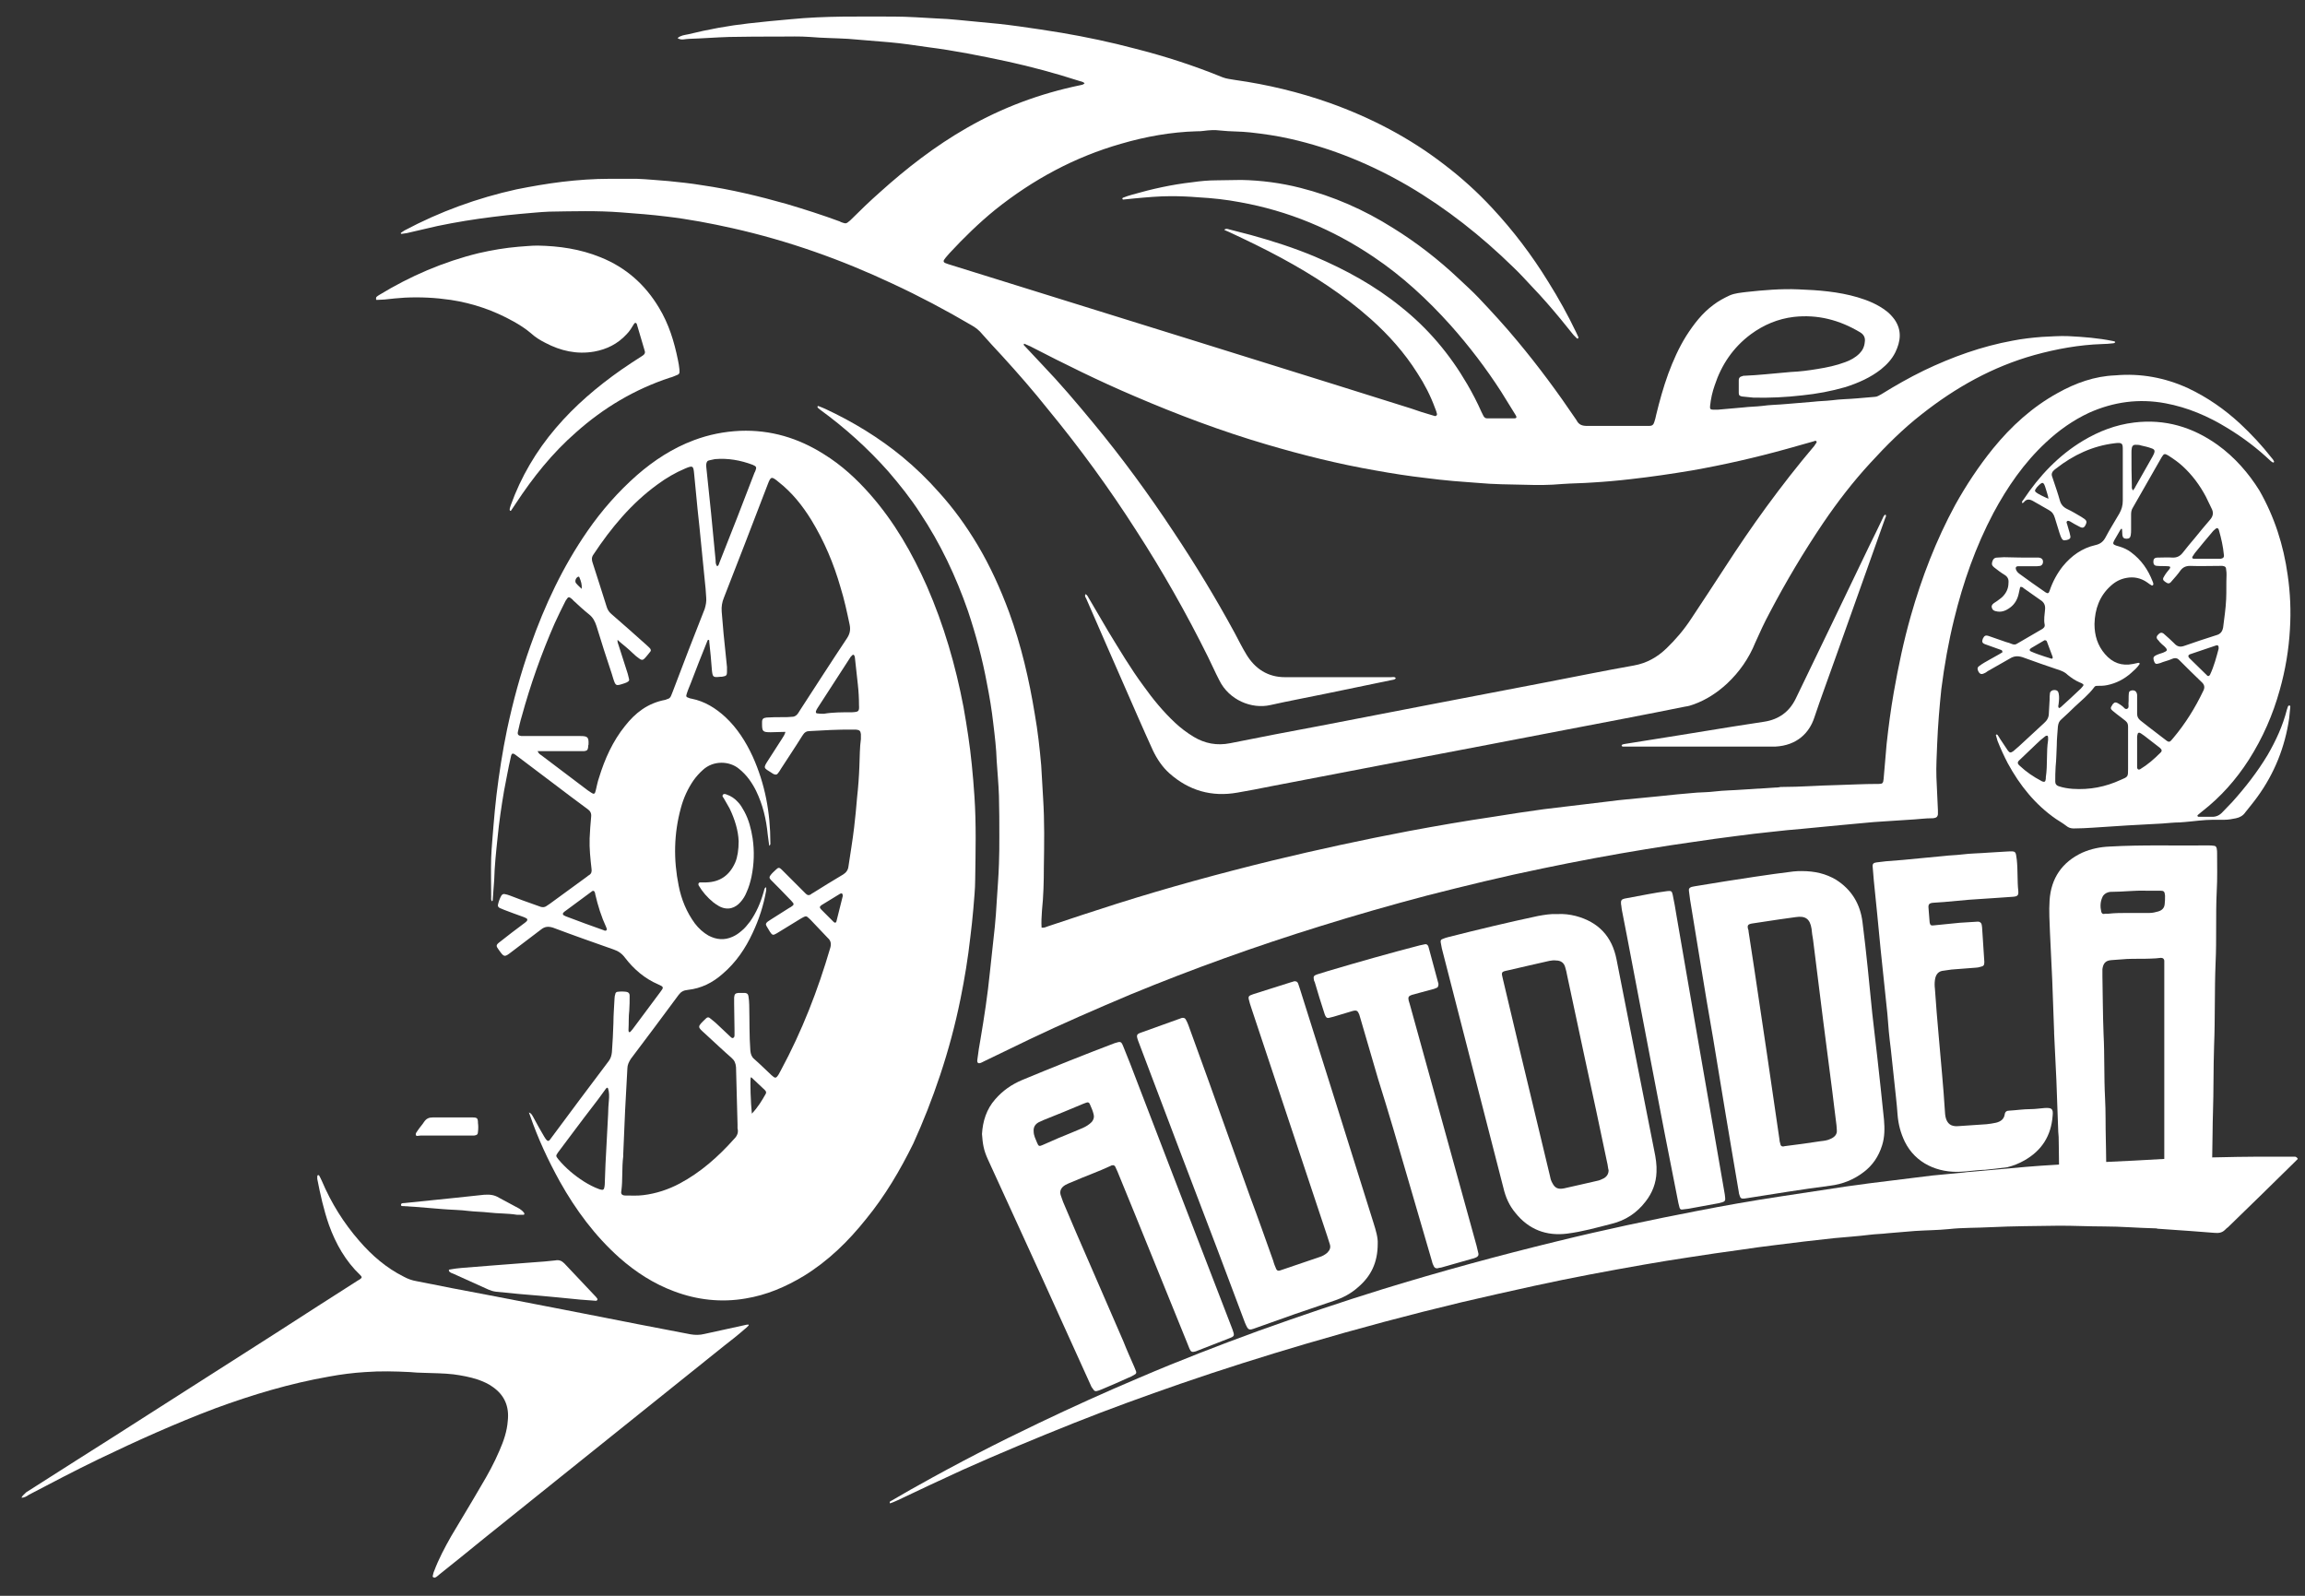
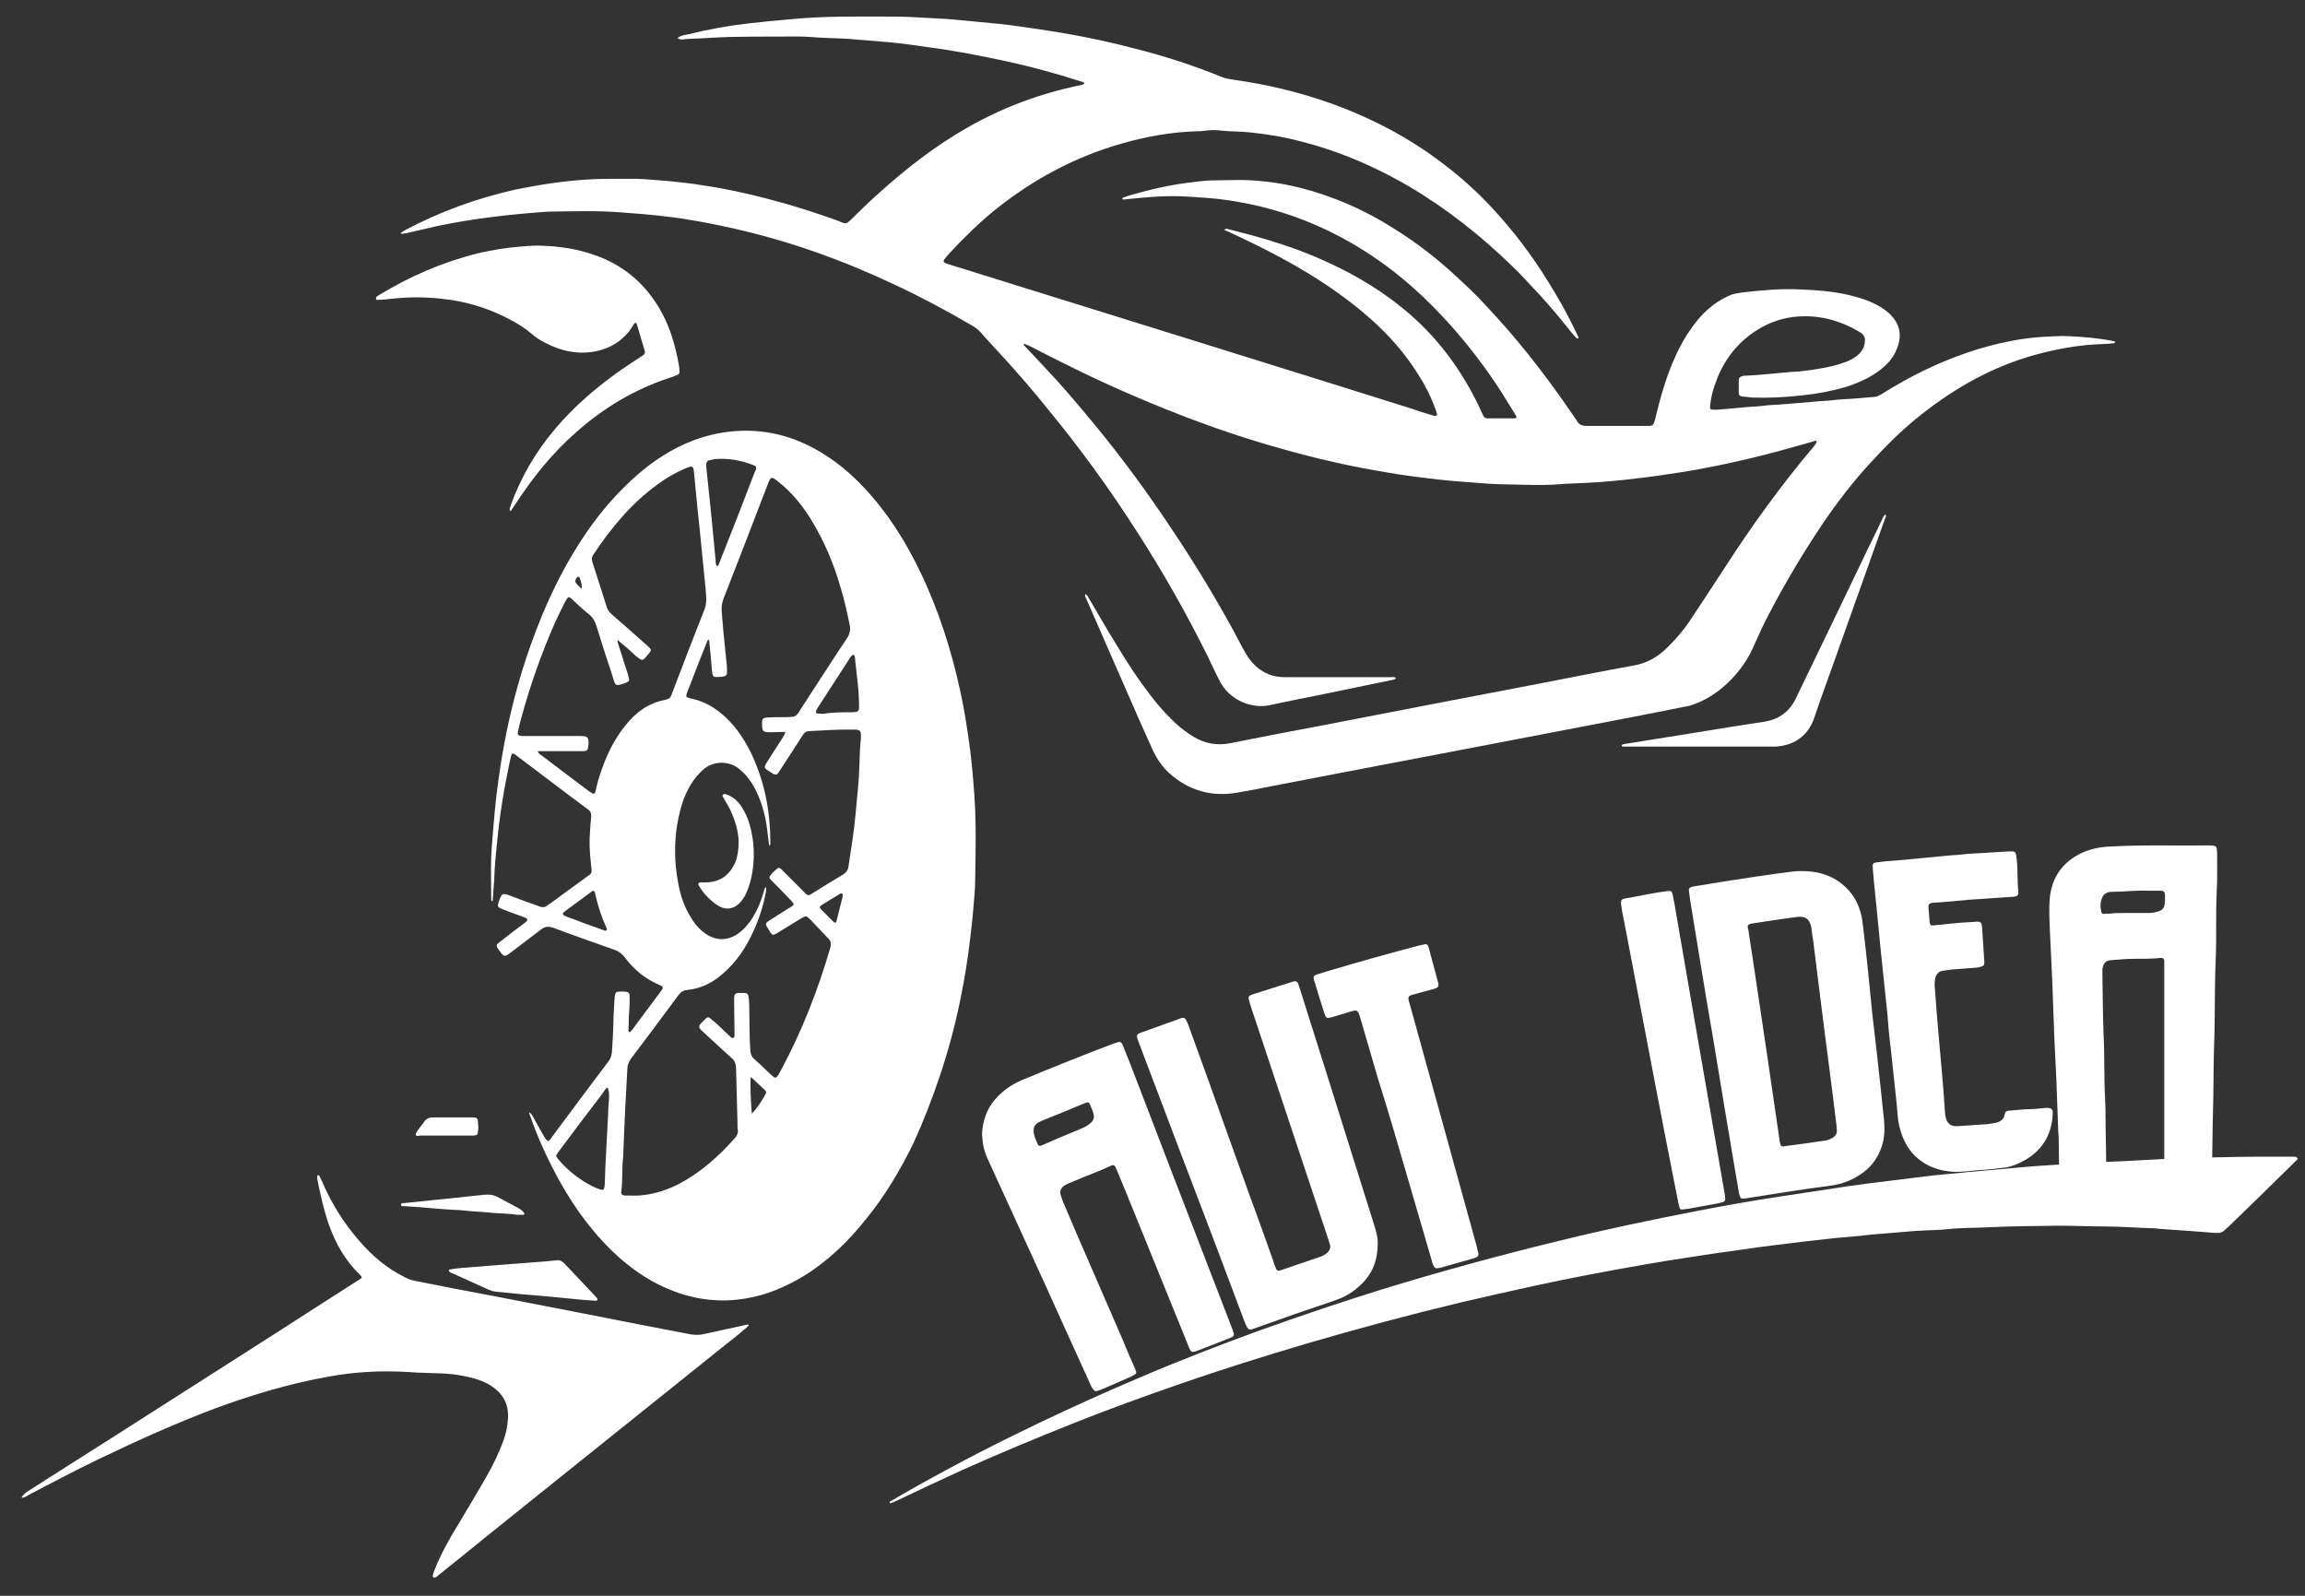
<svg xmlns="http://www.w3.org/2000/svg" version="1.1" id="Livello_1" x="0px" y="0px" viewBox="0 0 611 423" style="enable-background:new 0 0 611 423;" xml:space="preserve">
  <rect x="0" y="0" width="611" height="423" fill="#333333" stroke="none" />
  <style type="text/css">
	.st0{fill:#FFFFFF;}
</style>
  <g>
    <path class="st0" d="M501.2,278c0.3,2.8,0.6,5.6,0.9,8.4c0.3,3,0.7,6.1,0.9,9.1c0.2,2.5,0.8,4.8,1.9,7.1c2.9,5.9,8.9,8.3,14.8,8   c2-0.1,3.9-0.4,5.9-0.5c0.1,0,0.2,0,0.4,0c1.8-0.2,4-0.4,6.1-0.7c1.6-0.4,3.1-1,4.5-1.8c4.6-2.6,7.1-6.5,7.5-11.8   c0.2-1.9-0.2-2.2-2.1-2.1c-1.3,0.1-2.5,0.3-3.8,0.3c-1.9,0-3.7,0.3-5.6,0.4c-0.7,0-1.1,0.3-1.2,1c-0.2,1.3-1.1,1.9-2.3,2.2   c-0.8,0.2-1.7,0.3-2.5,0.4c-2.5,0.2-4.9,0.3-7.4,0.5c-2,0.2-3.1-0.6-3.5-2.5c0-0.2-0.1-0.5-0.1-0.7c-0.1-1.9-0.3-3.8-0.4-5.7   c-0.1-1.6-0.3-3.2-0.4-4.8c-0.3-3.4-0.6-6.8-0.9-10.2c-0.4-4.2-0.7-8.4-1-12.5c-0.1-0.8-0.1-1.6,0-2.3c0.2-1.6,1-2.4,2.3-2.5   c0.7-0.1,1.4-0.2,2.1-0.3c2.2-0.2,4.3-0.3,6.5-0.5c0.4,0,0.7-0.1,1.1-0.2c0.9-0.2,1.1-0.4,1.1-1.3c-0.2-3.1-0.4-6.1-0.6-9.2   c0-0.2-0.1-0.5-0.1-0.7c-0.1-0.5-0.5-0.8-1-0.8c-1.6,0.1-3.2,0.2-4.8,0.3c-2.3,0.2-4.7,0.5-7,0.7c-0.6,0.1-0.9-0.1-1-0.8   c-0.1-1.3-0.2-2.5-0.3-3.8c-0.1-1,0.2-1.3,1.2-1.4c1-0.1,1.9-0.1,2.9-0.2c2.2-0.2,4.4-0.4,6.6-0.6c2.5-0.2,5-0.3,7.5-0.5   c1.4-0.1,2.9-0.2,4.3-0.3c1.1-0.1,1.4-0.4,1.3-1.5c-0.3-2.7-0.1-5.5-0.4-8.3c-0.3-2.3-0.2-2.3-2.4-2.2c-1.7,0.1-3.4,0.2-5,0.3   c-2.4,0.2-4.8,0.2-7.2,0.5c-1.6,0.2-3.1,0.2-4.7,0.4c-2.1,0.2-4.2,0.4-6.3,0.6c-3,0.3-6.1,0.6-9.1,0.8c-0.8,0.1-1.7,0.2-2.5,0.3   c-0.8,0.1-1.1,0.4-1,1.2c0.1,1.2,0.2,2.4,0.3,3.6c0.3,3,0.6,6,0.9,8.9c0.3,3.1,0.6,6.2,0.9,9.3c0.3,2.9,0.6,5.7,0.9,8.6   c0.3,2.9,0.6,5.7,0.9,8.6C500.5,271.8,500.8,274.9,501.2,278z" />
    <path class="st0" d="M282.4,314.1c0.6-0.3,1.2-0.6,1.8-0.8c3.4-1.5,6.9-2.7,10.3-4.3c0.1-0.1,0.2-0.1,0.3-0.1   c0.3-0.1,0.6,0,0.8,0.3c0.2,0.4,0.4,0.9,0.6,1.3c1.5,3.7,3,7.3,4.5,11c4.6,11.3,9.2,22.7,13.8,34c0.3,0.7,0.5,1.3,0.8,2   c0.4,0.9,0.7,1,1.7,0.7c0.2-0.1,0.3-0.1,0.5-0.2c2.7-1.1,5.5-2.1,8.2-3.2c1.6-0.6,1.6-0.7,1-2.4c-5.3-13.8-10.7-27.7-16-41.5   c-3.7-9.6-7.4-19.3-11.1-28.9c-0.6-1.5-1.2-3-1.8-4.5c-0.6-1.5-0.7-1.5-2.3-1c-8.2,3.1-16.4,6.4-24.6,9.8c-2.8,1.2-5.1,2.8-7.1,5.1   c-2.3,2.6-3.3,5.8-3.5,9.2c0.2,2.6,0.4,4.2,1.6,6.8c2.2,4.7,4.3,9.5,6.5,14.2c2.7,5.8,5.3,11.7,8,17.5c2.1,4.6,4.2,9.3,6.3,13.9   s4.2,9.3,6.3,13.9c0.2,0.4,0.3,0.8,0.6,1.1c0.5,0.8,0.7,0.9,1.6,0.6c0.3-0.1,0.6-0.2,0.8-0.3c2.4-1,4.7-2,7.1-3.1   c0.6-0.2,1.1-0.5,1.6-0.8c0.5-0.2,0.6-0.6,0.4-1c-0.1-0.3-0.3-0.7-0.4-1c-1-2.3-2-4.5-2.9-6.8c-3-6.8-5.9-13.7-8.9-20.5   c-2.4-5.5-4.8-11-7.1-16.5c-0.2-0.5-0.4-1.1-0.6-1.7C280.8,315.8,281.2,314.8,282.4,314.1z M280.5,301.7c-1.4,0.6-2.7,1.2-4.1,1.8   c-0.9,0.4-1.1,0.4-1.5-0.6c-0.4-1-0.9-1.9-0.9-3c-0.1-1.1,0.4-1.9,1.3-2.4c0.4-0.2,0.9-0.4,1.3-0.6c3.5-1.4,7-2.8,10.5-4.3   c0.3-0.1,0.6-0.2,0.8-0.3c0.5-0.2,0.8-0.1,1,0.4c0.4,0.9,0.8,1.8,1,2.7c0.2,0.7,0,1.4-0.5,2c-0.7,0.7-1.5,1.2-2.4,1.6   C284.9,299.9,282.7,300.8,280.5,301.7z" />
    <path class="st0" d="M460.9,315.9c0,0.3,0.1,0.6,0.2,0.9c0.2,0.8,0.5,1,1.3,0.9c0.2,0,0.5-0.1,0.7-0.1c3.6-0.6,7.2-1.1,10.8-1.7   c3.7-0.6,7.5-1.1,11.2-1.6c3.3-0.4,6.3-1.6,8.9-3.6c2.4-1.8,4-4.2,4.9-7.1c0.7-2.2,0.7-4.5,0.5-6.8c-0.3-2.9-0.6-5.7-0.9-8.6   c-0.3-2.7-0.6-5.5-0.9-8.2c-0.4-3.8-0.9-7.5-1.3-11.3c-0.4-4-0.8-8-1.2-12c-0.4-4.1-0.9-8.2-1.4-12.3c-0.6-4.8-2.9-8.6-7-11.2   c-2.7-1.6-5.6-2.3-9.1-2.3c-0.5,0-1.4,0-2.2,0.1c-3.4,0.4-6.8,0.9-10.2,1.4c-5.3,0.8-10.5,1.6-15.8,2.5c-0.4,0.1-0.7,0.1-1,0.2   c-0.6,0.2-0.8,0.5-0.7,1.1c0.1,0.8,0.2,1.5,0.3,2.3c0.9,5.5,1.8,11,2.7,16.5c1.1,6.7,2.2,13.5,3.4,20.2c1.1,6.9,2.3,13.7,3.4,20.6   C458.6,302.6,459.8,309.2,460.9,315.9z M464.4,244.8c2.4-0.4,4.9-0.7,7.3-1.1c1.4-0.2,2.9-0.4,4.3-0.6c2.6-0.4,3.8,0.5,4.2,3.1   c0.1,0.9,0.2,1.9,0.4,2.9c0.9,7.2,1.8,14.4,2.7,21.6c0.8,6.2,1.6,12.4,2.4,18.6c0.4,3,0.7,6,1.1,8.9c0,0.4,0.1,0.7,0.1,1.4   c0.1,1-0.5,1.8-1.7,2.3c-0.8,0.4-1.7,0.5-2.6,0.6c-3.1,0.5-6.3,0.9-9.4,1.3c-0.2,0-0.4,0.1-0.5,0.1c-0.3,0-0.6-0.1-0.7-0.4   c-0.1-0.5-0.3-0.9-0.3-1.4c-1.1-7.5-2.2-15.1-3.3-22.6c-1.1-7.6-2.3-15.2-3.4-22.8c-0.5-3.3-1-6.5-1.5-9.8c0-0.2,0-0.4-0.1-0.5   C463.1,245.3,463.3,245,464.4,244.8z" />
-     <path class="st0" d="M401.7,321.5c3.5,4.4,8.2,6.2,13.7,5.5c4-0.5,7.9-1.6,11.8-2.6c3.7-0.9,6.7-2.9,9-5.9c1.8-2.3,2.8-4.9,2.9-7.8   c0.1-1.9-0.2-3.8-0.6-5.7c-1.7-8.6-3.4-17.2-5.1-25.8c-1.6-8.3-3.3-16.6-4.9-24.9c-1.2-6.1-4.8-9.9-10.8-11.5   c-1.6-0.4-3.2-0.6-4.9-0.5c-1.7-0.1-3.4,0.2-5.1,0.5c-8,1.7-15.9,3.6-23.8,5.6c-0.5,0.1-1,0.3-1.5,0.5c-0.4,0.1-0.6,0.4-0.5,0.9   c0.1,0.5,0.2,1.1,0.3,1.6c1.8,7.1,3.7,14.3,5.5,21.4c3.6,14,7.2,28,10.8,42C399.1,317.4,400.1,319.6,401.7,321.5z M399.8,257.2   c3.6-0.8,7.2-1.7,10.9-2.5c0.6-0.1,1.2-0.2,1.8-0.1c1.2,0,2.1,0.6,2.4,1.8c0.2,0.7,0.4,1.4,0.5,2.1c1.6,7.3,3.1,14.7,4.7,22   c2,9.2,4,18.4,5.9,27.6c0.2,0.7,0.2,1.4,0.4,2.1c0,0.9-0.4,1.6-1.2,2.1c-0.6,0.3-1.2,0.6-1.8,0.7c-2.9,0.7-5.8,1.3-8.8,2   c-1.5,0.3-2.4,0-3.1-1.4c-0.3-0.5-0.5-1.1-0.6-1.7c-1.6-6.5-3.1-13.1-4.7-19.6c-1.2-5-2.4-10-3.6-15c-1.4-5.9-2.8-11.8-4.2-17.7   C397.9,257.6,397.9,257.6,399.8,257.2z" />
    <path class="st0" d="M332.9,352c6.9-2.5,13.8-4.9,20.7-7.2c2.4-0.8,4.5-1.9,6.4-3.6c3.4-2.9,5.2-6.5,5.2-11.5   c0.1-1.6-0.5-3.6-1.1-5.5c-3.9-12.5-7.9-25.1-11.8-37.6c-2.6-8.1-5.1-16.3-7.7-24.4c-0.2-0.5-0.3-1-0.5-1.5c-0.2-0.5-0.5-0.6-1-0.6   c-0.4,0.1-0.7,0.2-1,0.3c-3.3,1-6.5,2.1-9.8,3.1c-0.3,0.1-0.6,0.2-0.8,0.3c-0.5,0.2-0.6,0.5-0.5,1c0.2,0.8,0.4,1.6,0.7,2.4   c6.7,20.1,13.4,40.3,20.1,60.4c0.2,0.7,0.5,1.5,0.7,2.2c0.3,0.9,0,1.6-0.7,2.3c-0.6,0.5-1.3,0.9-2,1.1c-3.2,1.1-6.5,2.2-9.7,3.3   c-0.3,0.1-0.6,0.2-0.9,0.3c-0.4,0.1-0.7,0-0.9-0.4c-0.3-0.7-0.6-1.4-0.8-2.2c-2-5.6-4-11.3-6.1-16.9c-3.7-10.2-7.3-20.4-11-30.7   c-1.8-5-3.6-9.9-5.4-14.9c-0.2-0.5-0.4-1-0.7-1.5c-0.2-0.3-0.4-0.4-0.8-0.4c-0.2,0-0.5,0.1-0.7,0.2c-3.4,1.2-6.9,2.5-10.3,3.7   c-1.2,0.4-1.3,0.7-0.9,1.9c0,0.1,0.1,0.2,0.1,0.3c3.8,10,7.6,20.1,11.4,30.1c3.2,8.4,6.4,16.8,9.6,25.2c2.4,6.5,4.9,12.9,7.3,19.4   C330.9,352.7,331,352.7,332.9,352z" />
    <path class="st0" d="M373.3,312.8c2.1,7.2,4.2,14.4,6.3,21.6c0.1,0.5,0.3,0.9,0.5,1.3c0.2,0.4,0.5,0.5,0.9,0.5   c0.4-0.1,0.7-0.2,1-0.2c2.7-0.8,5.4-1.5,8.1-2.3c0.4-0.1,0.8-0.2,1.2-0.4c0.4-0.2,0.7-0.5,0.6-1c-0.2-0.7-0.3-1.4-0.5-2.1   c-3.1-11.1-6.1-22.2-9.2-33.3c-2.8-10-5.5-20-8.3-30c-0.2-0.6-0.3-1.2-0.5-1.7c-0.2-0.9,0-1.2,0.9-1.5c1.7-0.5,3.5-0.9,5.2-1.4   c0.4-0.1,0.8-0.2,1.2-0.4c0.4-0.1,0.6-0.4,0.6-1c0-0.1,0-0.3-0.1-0.5c-0.8-3-1.6-5.9-2.4-8.9c-0.1-0.2-0.1-0.5-0.2-0.7   c-0.2-0.4-0.5-0.6-0.9-0.5c-0.5,0.1-0.9,0.2-1.4,0.3c-8.1,2.1-16.2,4.4-24.3,6.8c-1,0.3-2,0.6-2.9,0.9c-0.9,0.3-1,0.6-0.8,1.5   c0,0.2,0.1,0.3,0.2,0.5c0.8,2.7,1.6,5.4,2.5,8.1c0.1,0.3,0.2,0.7,0.4,1c0.2,0.4,0.5,0.5,0.9,0.4c0.4-0.1,0.8-0.2,1.2-0.3   c1.3-0.4,2.6-0.8,4-1.2c0.3-0.1,0.7-0.2,1-0.3c1.1-0.3,1.4-0.1,1.8,0.9c0.1,0.3,0.2,0.7,0.3,1c1.6,5.4,3.1,10.7,4.7,16.1   C368.1,294.9,370.7,303.8,373.3,312.8z" />
    <path class="st0" d="M444.9,318.9c0.1,0.4,0.2,0.8,0.3,1.2c0.1,0.4,0.4,0.6,0.8,0.5c0.5-0.1,1.1-0.1,1.6-0.2   c2.4-0.4,4.7-0.9,7.1-1.3c0.6-0.1,1.2-0.2,1.8-0.4c0.7-0.2,0.9-0.5,0.8-1.2c0-0.3-0.1-0.6-0.1-0.9c-1.3-7.5-2.6-15-3.9-22.5   c-1.4-7.9-2.7-15.7-4.1-23.6c-1.6-9.3-3.2-18.5-4.8-27.8c-0.3-1.8-0.6-3.7-1-5.5c-0.2-1-0.4-1.1-1.4-1c-1.7,0.2-3.3,0.5-5,0.8   c-2.1,0.4-4.2,0.8-6.4,1.2c-0.8,0.2-1,0.5-0.9,1.5c0.1,0.3,0.1,0.9,0.2,1.4c0.5,2.4,0.9,4.8,1.4,7.2c2.1,10.8,4.1,21.7,6.2,32.5   c1.3,6.6,2.5,13.2,3.8,19.8C442.5,306.7,443.7,312.8,444.9,318.9z" />
    <path class="st0" d="M608.4,306.6c-0.5,0-1.1,0-1.6,0c-2.6,0-5.3,0-7.9,0c0,0-0.1,0-0.1,0c-3.4,0-7.7,0.1-12.4,0.2   c0.1-3.6,0.1-9.3,0.2-11.7c0.2-5.9,0.1-11.9,0.3-17.8c0.3-7.4,0.1-14.8,0.4-22.1c0.3-6.3,0-12.6,0.3-18.9c0.2-3.4,0.1-6.7,0.1-10.1   c0-0.4,0-0.8-0.1-1.3c-0.1-0.4-0.3-0.7-0.7-0.7c-0.5-0.1-1.1-0.1-1.6-0.1c-8.7,0.1-17.4-0.2-26.1,0.3c-2.5,0.1-4.9,0.6-7.2,1.6   c-5.4,2.5-8.3,6.8-8.7,12.6c-0.2,2.9,0,5.8,0.1,8.6c0.2,4.2,0.4,8.4,0.6,12.6c0.2,4.6,0.3,9.1,0.5,13.7c0,0.1,0,0.2,0,0.4   c0.2,4.1,0.4,8.3,0.6,12.4c0.2,4.6,0.3,9.2,0.5,13.8c0,0.4,0.1,0.8,0.1,1.3c0,0.8,0.1,4.8,0.1,7.3c-3,0.2-4.8,0.3-4.8,0.3l0,0   c-1.3,0.1-2.6,0.2-3.9,0.3c0,0,0,0,0,0l-15.7,1.4l0,0c-0.3,0-0.5,0.1-0.8,0.1c-2.8,0.3-5.6,0.5-8.4,0.8c-3.5,0.4-7,0.9-10.5,1.3   c-4.1,0.5-8.2,1-12.3,1.6c-5.9,0.9-11.9,1.8-17.8,2.7c-7.3,1.1-14.6,2.4-21.8,3.8c-12.4,2.4-24.7,5-36.9,8   c-15.6,3.8-31,8-46.3,12.7c-11,3.4-21.9,7.1-32.8,11c-10.7,3.9-21.3,8-31.8,12.5c-9,3.8-17.8,7.8-26.6,12   c-10.9,5.2-21.6,10.7-32.1,16.6c-2.4,1.3-4.7,2.7-7,4c-0.2,0.1-0.6,0.2-0.4,0.7c0.7-0.2,1.3-0.5,2-0.8c5.7-2.7,11.4-5.4,17.1-8   c9.8-4.4,19.7-8.5,29.7-12.5c9.3-3.7,18.7-7.1,28.2-10.4c11-3.8,22.1-7.3,33.3-10.6c13.6-4,27.4-7.7,41.2-11c6.5-1.5,13-3,19.5-4.4   c9.6-2.1,19.3-3.9,29-5.6c3.9-0.7,7.8-1.3,11.7-1.9c4.6-0.7,9.1-1.4,13.7-2c3.2-0.5,6.4-0.9,9.6-1.3c2.4-0.3,4.9-0.6,7.3-0.9   c2.7-0.3,5.4-0.6,8-0.9c3.2-0.3,6.3-0.5,9.5-0.9c1.6-0.2,3.1-0.2,4.7-0.4c2.4-0.2,4.8-0.4,7.2-0.6c3-0.2,6-0.2,9-0.5   c3.6-0.4,7.3-0.3,11-0.5c6.1-0.3,12.2-0.3,18.4-0.4c3.9,0,7.8,0.2,11.7,0.2c4.5,0,9,0.4,13.5,0.5c0.2,0,0.5,0,0.7,0.1   c2.9,0.2,5.7,0.4,8.6,0.6c2.2,0.2,4.3,0.3,6.5,0.5c1.1,0.1,2,0,2.8-0.8c0.3-0.3,0.5-0.5,0.8-0.7c5.9-5.7,11.7-11.4,17.5-17.1   c0.3-0.3,0.7-0.7,1-1C609,307,608.8,306.7,608.4,306.6z M557,241.7c-0.3-1.3-0.3-2.6,0.3-3.9c0.3-0.7,0.9-1.1,1.6-1.3   c0.3-0.1,0.6-0.1,0.9-0.1c3,0,6-0.4,9-0.3c1.3,0,2.5,0,3.8,0c1,0,1.2,0.2,1.3,1.3c0,0.8,0,1.6-0.1,2.3c-0.1,1-0.7,1.6-1.7,1.9   c-0.7,0.2-1.5,0.4-2.3,0.4c-1.9,0-3.8,0-5.7,0c-1.7,0-3.5,0-5.2,0.2c-0.3,0-0.6,0-0.9,0C557.4,242.4,557.1,242.1,557,241.7z    M558.3,308c0-2.1-0.1-5.5-0.1-6.1c-0.1-3.6,0-7.2-0.2-10.8c-0.3-5.7-0.1-11.4-0.4-17.1c-0.2-5.1-0.2-10.2-0.3-15.3   c0-0.6,0-1.2,0-1.8c0.2-1.5,0.8-2.3,2.4-2.4c1.4-0.1,2.8-0.2,4.1-0.3c2.1-0.1,4.2,0,6.3-0.1c0.9,0,1.8-0.1,2.7-0.2   c0.5,0,0.8,0.2,0.9,0.7c0,0.5,0,1.1,0,1.6c0,8.1,0,16.2,0,24.3c0,7.1,0,18.8,0,26.7C568.5,307.5,563.1,307.8,558.3,308z" />
    <path class="st0" d="M106.4,62c0.5-0.1,0.9-0.1,1.4-0.2c2.7-0.6,5.5-1.3,8.2-1.9c4.8-1,9.7-1.8,14.6-2.4c2.4-0.3,4.9-0.6,7.3-0.8   c2.6-0.2,5.1-0.5,7.7-0.6c6.4-0.1,12.7-0.3,19.1,0.2c4,0.3,8,0.6,12,1.1c5.9,0.7,11.7,1.8,17.5,3.1c14.7,3.3,28.8,8.3,42.4,14.7   c7.1,3.3,14.1,7,20.9,11c1.1,0.6,2.1,1.4,2.9,2.4c1.7,1.9,3.4,3.8,5.2,5.7c4.2,4.6,8.3,9.3,12.2,14.2c8.4,10.2,16.2,20.9,23.3,32   c7,10.8,13.4,22.1,19.1,33.6c1,2,1.9,4.1,3,6.2c2.6,5.3,8.6,7.7,13.5,6.6c4.9-1.1,9.8-2,14.6-3c5.8-1.2,11.6-2.4,17.4-3.6   c0.5-0.1,1-0.1,1.3-0.5c-0.3-0.5-0.8-0.3-1.3-0.3c-1,0-2,0-3.1,0c-8.3,0-16.7,0-25,0c-4.5,0-7.9-2.2-10.2-6   c-1.1-1.8-2.1-3.8-3.1-5.7c-5-9.2-10.4-18.1-16.2-26.8c-6.6-10-13.7-19.7-21.4-29c-4.3-5.2-8.7-10.4-13.4-15.3   c-1.5-1.6-3-3.2-4.6-4.9c-0.2-0.2-0.4-0.3-0.3-0.6c0,0,0.1-0.1,0.1-0.1c0.5,0.2,1.1,0.5,1.6,0.7c9.1,4.7,18.2,9.2,27.6,13.2   c11.4,4.9,23.1,9.3,35,12.8c9.5,2.8,19.1,5.2,28.9,6.9c4.4,0.8,8.9,1.5,13.3,2c2.4,0.3,4.9,0.6,7.3,0.8c2.1,0.2,4.3,0.3,6.5,0.5   c4.2,0.4,8.4,0.4,12.6,0.5c3.2,0.1,6.5,0.1,9.7-0.2c2.7-0.2,5.4-0.2,8.1-0.4c3.4-0.2,6.8-0.5,10.2-0.9c5.4-0.6,10.8-1.4,16.2-2.3   c8.5-1.5,16.8-3.4,25.1-5.7c2.4-0.7,4.7-1.3,7.1-2c0.3-0.1,0.6-0.3,0.8,0c0.2,0.3-0.2,0.5-0.3,0.8c-0.1,0.1-0.2,0.2-0.2,0.3   c-4.5,5.3-8.7,10.7-12.8,16.3c-3.8,5.2-7.4,10.5-10.9,15.9c-3,4.6-6,9.2-9,13.7c-1.9,2.9-4.1,5.5-6.6,7.9c-2.4,2.3-5.2,3.9-8.6,4.5   c-7.9,1.4-15.7,3-23.5,4.5c-9.9,1.9-19.8,3.8-29.7,5.7c-10,1.9-20,3.9-30,5.8c-8,1.5-15.9,3-23.8,4.6c-3.5,0.7-6.7,0.1-9.7-1.7   c-1.8-1.1-3.4-2.3-4.9-3.7c-3.2-3-5.9-6.3-8.4-9.8c-3.4-4.6-6.3-9.5-9.3-14.4c-1.7-2.9-3.4-5.8-5.1-8.7c-0.3-0.4-0.4-1-1-1.2   c-0.2,0.5,0,0.8,0.2,1.1c1.7,3.9,3.4,7.8,5.1,11.7c2.9,6.7,5.9,13.4,8.8,20.1c1.3,2.9,2.5,5.7,3.8,8.5c1.1,2.3,2.5,4.4,4.4,6.1   c5.2,4.6,11.2,6.3,18,5.1c3-0.5,6-1.1,9-1.7c9.9-1.9,19.8-3.8,29.7-5.7c9.4-1.8,18.8-3.6,28.3-5.4c6.8-1.3,13.5-2.6,20.3-3.9   c10.5-2,21-4,31.4-6.1c0.8-0.1,1.5-0.3,2.3-0.6c3.3-1.2,6.2-3.1,8.8-5.5c3.3-3.1,5.8-6.7,7.5-10.9c1.2-2.7,2.4-5.3,3.8-7.9   c4.3-8.2,9-16.1,14.2-23.8c3.8-5.6,7.9-10.9,12.4-15.8c4.3-4.7,8.7-9.1,13.7-13c9-7.1,18.8-12.6,29.9-15.7   c5.8-1.6,11.8-2.7,17.9-2.9c1,0,1.9-0.1,2.9-0.2c0.2,0,0.5-0.1,0.6-0.3c-0.1-0.3-0.4-0.2-0.6-0.3c-3.9-0.8-7.8-1.1-11.8-1.3   c-2.3-0.1-4.7,0.1-7,0.2c-2.6,0.2-5.3,0.5-7.8,1c-8.2,1.5-16,4.3-23.5,7.9c-3.9,1.9-7.6,4-11.3,6.3c-0.6,0.3-1.1,0.7-1.8,0.7   c-1.6,0.1-3.1,0.3-4.7,0.4c-2.2,0.2-4.4,0.2-6.6,0.5c-1.7,0.2-3.4,0.2-5,0.4c-2.4,0.2-4.8,0.4-7.2,0.6c-2.1,0.2-4.2,0.2-6.3,0.5   c-1.7,0.2-3.4,0.2-5,0.4c-2.3,0.2-4.5,0.4-6.8,0.6c-0.4,0-0.7,0-1.1,0c-0.8,0-1-0.2-0.9-1c0.2-1.9,0.6-3.7,1.2-5.4   c1.8-5.5,4.9-10.1,9.6-13.6c3.4-2.5,7.2-4.1,11.4-4.6c6.3-0.7,12.1,0.8,17.6,4.1c1,0.6,1.4,1.5,1.2,2.6c-0.1,1.2-0.6,2.2-1.4,3   c-1.1,1.1-2.4,1.8-3.8,2.3c-2.4,0.9-4.8,1.4-7.3,1.8c-2.4,0.4-4.7,0.7-7.1,0.8c-2.2,0.2-4.4,0.4-6.6,0.6c-1.9,0.2-3.8,0.3-5.7,0.4   c-0.2,0-0.4,0-0.5,0.1c-0.6,0.1-1,0.4-1,1.1c0,1.1,0,2.3,0,3.4c0,0.6,0.3,0.8,0.9,0.9c1,0.1,2,0.2,3,0.3c4.3,0.1,8.6-0.1,12.9-0.6   c3.9-0.4,7.7-1.1,11.5-2.2c3.4-1.1,6.6-2.5,9.4-4.7c1.6-1.3,2.9-2.7,3.8-4.5c1.4-2.9,1.8-5.8-0.2-8.7c-0.6-0.8-1.3-1.6-2.1-2.2   c-2.3-1.8-5-2.9-7.7-3.7c-5.1-1.5-10.4-1.9-15.7-2.1c-4.6-0.2-9.2,0.2-13.8,0.7c-1.5,0.2-3,0.3-4.4,0.9c-1.5,0.7-3,1.5-4.3,2.5   c-3,2.2-5.2,5.1-7.2,8.2c-2,3.2-3.5,6.6-4.8,10.1c-1.3,3.6-2.3,7.2-3.2,10.9c-0.1,0.6-0.3,1.3-0.5,1.9c-0.2,0.7-0.6,1-1.3,1   c-0.2,0-0.5,0-0.7,0c-5.3,0-10.6,0-15.8,0c-1.3,0-2.2-0.3-2.8-1.5c-0.1-0.1-0.1-0.2-0.2-0.3c-4.8-7.1-9.9-14-15.4-20.6   c-3.3-4-6.8-7.8-10.3-11.5c-1.7-1.8-3.5-3.4-5.3-5.1c-5.4-5.1-11.2-9.6-17.5-13.5c-7.6-4.8-15.8-8.4-24.5-10.6   c-5.1-1.3-10.4-2-15.7-2.1c-2.2,0-4.4,0.1-6.6,0.1c-2.1,0-4.2,0.2-6.3,0.5c-5.4,0.6-10.8,1.8-16,3.3c-0.8,0.2-1.6,0.5-2.4,0.8   c-0.1,0-0.2,0.2-0.2,0.3c0,0.1,0.2,0.2,0.2,0.2c1-0.1,2-0.2,3-0.3c3.2-0.3,6.5-0.6,9.7-0.6c2.4,0,4.8,0.1,7.2,0.3   c3.7,0.2,7.4,0.6,11.1,1.3c12.8,2.3,24.6,7.2,35.4,14.5c7.6,5.1,14.3,11.3,20.4,18.1c4.9,5.5,9.4,11.4,13.4,17.6   c1.3,2.1,2.6,4.2,3.9,6.3c0.3,0.5,0.2,0.8-0.4,0.8c-2.3,0-4.6,0-6.8,0c-0.1,0-0.2,0-0.4,0c-0.5,0-0.8-0.3-1-0.7   c-0.2-0.3-0.3-0.7-0.5-1c-1.1-2.5-2.4-5-3.8-7.4c-4.6-7.9-10.4-14.8-17.6-20.5c-6.9-5.6-14.6-9.8-22.8-13.3   c-5.5-2.3-11.1-4.1-16.9-5.7c-1.9-0.5-3.8-1-5.8-1.5c-0.3-0.1-0.8-0.3-1.3,0.1c0.5,0.3,0.9,0.4,1.3,0.6c4.7,2.2,9.3,4.4,13.9,6.9   c8.5,4.6,16.5,9.8,23.7,16.2c4.7,4.2,8.9,8.9,12.3,14.3c1.9,2.9,3.5,6,4.7,9.3c0.2,0.5,0.4,1,0.5,1.5c0.1,0.3-0.2,0.6-0.5,0.6   c-0.4-0.1-0.7-0.2-1-0.3c-1.8-0.5-3.6-1.1-5.3-1.7c-6.8-2.1-13.6-4.3-20.4-6.4c-12.5-3.9-25-7.8-37.5-11.7   c-12.5-3.9-25.1-7.8-37.6-11.7c-9.1-2.8-18.2-5.7-27.3-8.5c-0.3-0.1-0.6-0.2-0.8-0.3c-0.4-0.2-0.5-0.5-0.2-0.9   c0.4-0.6,0.9-1.1,1.4-1.7c3.8-4.1,7.8-8,12.1-11.5c10-8,21.1-14,33.4-17.5c6.5-1.9,13.2-3.1,20-3.3c0.6,0,1.2,0,1.8-0.1   c1.5-0.2,3-0.3,4.5-0.1c2.6,0.3,5.3,0.2,7.9,0.5c3.6,0.4,7.1,0.9,10.6,1.7c11.1,2.5,21.5,6.8,31.3,12.5c10.2,6,19.4,13.3,27.8,21.5   c1.8,1.7,3.4,3.5,5.1,5.3c2.6,2.7,5.1,5.6,7.5,8.5c1.1,1.4,2.3,2.8,3.4,4.2c0.3,0.3,0.6,0.6,0.9,0.9c0.1,0.1,0.2,0.1,0.3,0   c0.1-0.1,0.1-0.2,0.1-0.3c-0.2-0.4-0.4-0.9-0.6-1.3c-2.2-4.6-4.7-9.1-7.4-13.4c-4.3-7-9.3-13.6-14.9-19.6c-3.9-4.2-8.1-8-12.7-11.5   c-9.2-7.1-19.4-12.4-30.3-16.3c-8.2-2.9-16.6-4.9-25.1-6.1c-1.1-0.2-2.3-0.3-3.3-0.7c-7.6-3.1-15.3-5.6-23.2-7.6   c-6.4-1.7-13-3.1-19.5-4.2c-3.7-0.6-7.5-1.2-11.2-1.7c-3.6-0.5-7.3-0.9-10.9-1.2c-3.6-0.3-7.3-0.8-10.9-0.9   c-3.8-0.2-7.7-0.5-11.5-0.5c-9.1,0-18.2-0.2-27.3,0.7c-3.7,0.3-7.4,0.7-11.1,1.1c-5.4,0.6-10.8,1.6-16.1,2.9c-1,0.2-2,0.3-2.8,1   c1,0.7,2,0.2,3.1,0.2c3.5-0.1,7.1-0.4,10.6-0.5c4.4-0.1,8.9-0.1,13.3-0.1c2.7,0,5.4-0.1,8.1,0.1c3.4,0.3,6.7,0.3,10.1,0.5   c3.6,0.3,7.3,0.6,10.9,0.9c3.4,0.3,6.8,0.8,10.2,1.3c7.1,0.9,14.1,2.3,21.1,3.8c6.4,1.4,12.7,3.1,18.9,5.1c0.5,0.2,1.2,0.2,1.6,0.7   c-0.4,0.4-0.8,0.4-1.2,0.5c-10.6,2.2-20.6,5.9-30,11.3c-8.4,4.8-16,10.7-23.1,17.1c-2.6,2.3-5.1,4.7-7.6,7.2   c-0.2,0.2-0.4,0.4-0.7,0.6c-0.4,0.4-0.8,0.5-1.3,0.3c-0.3-0.1-0.7-0.2-1-0.4c-4.6-1.7-9.3-3.2-14-4.6c-7.4-2.1-14.9-3.9-22.5-5   c-3-0.5-5.9-0.8-8.9-1.1c-2.8-0.2-5.6-0.5-8.4-0.6c-2.4,0-4.8,0-7.2,0c-4.2,0-8.4,0.3-12.6,0.8c-4.1,0.5-8.1,1.2-12.1,2   c-10.4,2.3-20.3,5.9-29.7,10.9c-0.3,0.2-0.6,0.4-0.9,0.6c-0.1,0,0,0.2,0,0.3C106.3,61.9,106.4,62,106.4,62z" />
    <path class="st0" d="M249.2,285c2.2-6.6,4-13.3,5.4-20.2c1.1-5.4,2-10.9,2.6-16.3c0.3-2.5,0.6-5,0.8-7.5c0.2-2.6,0.5-5.3,0.5-7.9   c0.1-7.3,0.3-14.6-0.2-22c-0.2-2.8-0.4-5.6-0.7-8.4c-0.5-5.1-1.3-10.2-2.2-15.3c-2.1-11-5.2-21.7-9.7-32c-3.9-8.8-8.6-17-15-24.3   c-3.6-4.1-7.6-7.8-12.3-10.7c-6.8-4.3-14.1-6.5-22.2-6.2c-4.3,0.2-8.3,1-12.3,2.5c-5.6,2.1-10.5,5.3-15,9.2   c-5,4.4-9.4,9.4-13.2,14.9c-6.5,9.4-11.3,19.6-15.1,30.4c-2.6,7.3-4.6,14.7-6.2,22.2c-1.2,5.8-2.1,11.6-2.8,17.4   c-0.3,2.7-0.6,5.5-0.8,8.2c-0.2,2.8-0.5,5.6-0.6,8.4c-0.1,3.4,0,6.8,0,10.3c0,0.4-0.1,0.8,0.2,1.2c0.1-0.1,0.2-0.1,0.2-0.2   c0.1-1.8,0.3-3.6,0.4-5.4c0.1-3.8,0.5-7.5,0.9-11.3c0.4-4.1,1-8.2,1.7-12.3c0.6-3,1.1-6,1.8-9c0.2-1.1,0.5-1.2,1.4-0.5   c3.4,2.6,6.8,5.1,10.2,7.7c2.9,2.2,5.8,4.4,8.8,6.6c0.7,0.5,1,1.1,0.9,2c-0.2,1.9-0.3,3.8-0.4,5.7c-0.1,2.7,0.2,5.4,0.5,8.1   c0.1,0.7,0,1.3-0.7,1.7c-0.2,0.1-0.3,0.2-0.4,0.3c-3.3,2.4-6.7,4.9-10,7.3c-0.3,0.2-0.6,0.4-0.9,0.6c-0.4,0.3-0.9,0.3-1.4,0.2   c-0.5-0.2-0.9-0.3-1.4-0.5c-2.3-0.8-4.5-1.6-6.8-2.5c-0.5-0.2-0.9-0.3-1.4-0.4c-0.4-0.1-0.7,0.1-0.9,0.4c-0.4,0.7-0.7,1.5-0.9,2.4   c-0.1,0.4,0.1,0.7,0.5,0.9c0.4,0.2,0.8,0.3,1.2,0.5c1.5,0.6,3,1.1,4.6,1.7c0.4,0.1,0.8,0.3,1.2,0.5c0.3,0.1,0.4,0.5,0.1,0.8   c-0.3,0.3-0.6,0.5-1,0.8c-2,1.5-4,3-6,4.6c-1.2,0.9-1.2,1.1-0.3,2.3c1.3,1.8,1.4,1.9,3.2,0.5c2.6-2,5.3-4,7.9-6   c1-0.8,1.9-0.9,3.2-0.5c5.3,2,10.7,3.9,16.1,5.8c1.2,0.4,2.2,1.1,3,2.2c2.3,3,5.2,5.5,8.7,7c1.6,0.7,1.6,0.8,0.6,2.1   c-2.4,3.3-4.9,6.5-7.3,9.8c-0.2,0.2-0.4,0.5-0.6,0.7c-0.1,0.1-0.2,0.1-0.3,0.1c-0.1,0-0.1-0.2-0.2-0.3c0-0.1,0-0.2,0-0.4   c0.1-1.7,0-3.4,0.2-5c0.1-1.3,0.1-2.6,0.1-4c0-0.6-0.3-0.9-0.9-1c-0.8-0.1-1.6-0.1-2.3,0c-0.3,0-0.6,0.3-0.6,0.6   c-0.1,0.3-0.2,0.7-0.2,1.1c-0.1,2.2-0.3,4.4-0.3,6.6c-0.1,2.6-0.2,5.2-0.4,7.7c-0.1,0.9-0.3,1.6-0.8,2.3   c-5.2,6.9-10.3,13.7-15.4,20.6c-0.1,0.1-0.2,0.3-0.3,0.4c-0.3,0.3-0.5,0.3-0.8,0c-0.3-0.3-0.5-0.7-0.7-1c-1-1.7-1.9-3.3-2.8-5   c-0.3-0.5-0.5-1.1-1.2-1.3c0.1,0.3,0.2,0.6,0.3,0.8c2.1,6.1,4.8,11.9,7.9,17.5c4.2,7.5,9.3,14.4,15.8,20.2   c4.3,3.8,9.1,6.9,14.5,8.9c6.1,2.3,12.5,3,18.9,1.9c5.6-0.9,10.7-3.1,15.5-6c6.5-4,11.8-9.2,16.5-15.1c5-6.1,9-12.9,12.5-20   C244.7,297.4,247.1,291.3,249.2,285z M161.4,291.7c-0.1,1.2-0.2,2.4-0.2,3.6c-0.2,4.4-0.5,8.9-0.7,13.3c-0.1,1.8-0.1,3.6-0.2,5.4   c0,0.4-0.1,0.7-0.2,1.1c0,0.1-0.3,0.3-0.4,0.3c-0.3,0-0.6-0.1-0.9-0.2c-1.4-0.5-2.7-1.2-4-2c-2.5-1.6-4.8-3.5-6.8-5.9   c-0.7-0.9-0.7-0.9-0.1-1.8c3.1-4.1,6.1-8.2,9.2-12.2c1.1-1.4,2.2-2.9,3.2-4.3c0.2-0.3,0.4-0.6,0.7-0.7c0.1,0.1,0.2,0.2,0.2,0.3   C161.5,289.5,161.5,290.6,161.4,291.7z M226,173.6c0.2-0.1,0.4,0,0.4,0.1c0.1,0.2,0.2,0.3,0.2,0.5c0.3,2.4,0.5,4.9,0.8,7.3   c0.2,1.8,0.3,3.6,0.3,5.4c0.1,1.7-0.1,1.8-1.8,1.9c-2.6,0-5.2,0-7.5,0.4c-0.7,0-1.3,0-1.8-0.1c-0.3,0-0.4-0.3-0.3-0.6   c0.1-0.3,0.2-0.5,0.4-0.8c2.9-4.5,5.9-9.1,8.8-13.6C225.7,173.9,225.9,173.7,226,173.6z M188.1,122c0.5-0.1,0.9-0.2,1.4-0.3   c3.5-0.3,6.8,0.3,10,1.5c0.2,0.1,0.4,0.2,0.6,0.3c0.3,0.2,0.4,0.4,0.3,0.8c-0.1,0.3-0.2,0.7-0.4,1c-3,7.9-6.1,15.8-9.2,23.6   c-0.2,0.4-0.2,1-0.7,1.2c-0.4-0.5-0.4-1-0.4-1.5c-0.4-4.2-0.8-8.3-1.2-12.5c-0.4-4.2-0.9-8.3-1.3-12.5c0-0.2,0-0.4,0-0.5   C187.3,122.4,187.5,122.1,188.1,122z M153.2,152.9c0.2-0.1,0.4,0,0.4,0.2c0.4,0.9,0.7,1.9,0.6,3c-0.5-0.5-1-0.9-1.5-1.5   C152.3,154.1,152.6,153.2,153.2,152.9z M160.6,246.7c-0.2,0-0.4,0-0.5-0.1c-3.4-1.2-6.7-2.4-10.1-3.7c-0.2-0.1-0.4-0.2-0.6-0.3   c-0.2-0.2-0.3-0.4-0.1-0.6c0.1-0.1,0.2-0.3,0.4-0.4c2.3-1.7,4.6-3.4,6.9-5.1c0.1-0.1,0.3-0.2,0.4-0.3c0.2-0.1,0.5-0.1,0.6,0.2   c0.1,0.2,0.2,0.4,0.2,0.7c0.7,3,1.6,5.9,2.9,8.7c0.1,0.2,0.1,0.4,0.2,0.6C160.7,246.5,160.7,246.7,160.6,246.7z M165.7,192.4   c-3.3,4.1-5.4,8.8-6.9,13.7c-0.4,1.1-0.6,2.3-0.9,3.5c-0.2,0.9-0.5,1-1.2,0.5c-0.3-0.2-0.6-0.4-0.9-0.6c-4.1-3.1-8.2-6.2-12.3-9.3   c-0.3-0.2-0.7-0.4-1-1.1c0.8,0,1.4,0,2,0c3,0,6,0,9,0c0.5,0,1,0,1.4,0c0.7-0.1,0.9-0.3,1-1c0-0.2,0-0.5,0.1-0.7   c0.1-2-0.2-2.3-2.2-2.3c-4.7,0-9.4,0-14,0c-0.5,0-1.1,0-1.6,0c-0.8-0.1-1.1-0.4-0.9-1.2c0.3-1.3,0.6-2.7,1-4   c2.3-8.4,5.2-16.6,8.7-24.6c0.9-2,1.9-4,2.9-6c0.1-0.1,0.1-0.2,0.2-0.3c0.5-0.8,0.7-0.9,1.4-0.3c0.1,0.1,0.3,0.2,0.4,0.4   c1.4,1.3,2.8,2.6,4.3,3.8c1,0.8,1.5,1.8,1.9,3c1.3,4.3,2.7,8.6,4.1,12.8c0.1,0.3,0.2,0.7,0.3,1c0.7,2.2,0.7,2.2,3.1,1.4   c0.2-0.1,0.3-0.1,0.5-0.2c0.6-0.3,0.8-0.5,0.6-1.1c-0.1-0.4-0.2-0.8-0.3-1.2c-0.8-2.5-1.6-5-2.4-7.5c-0.1-0.4-0.4-0.9-0.3-1.5   c0.7,0.7,1.4,1.2,2.1,1.8c0.7,0.6,1.4,1.2,2,1.8c0.5,0.5,1.1,1,1.7,1.4c0.5,0.4,0.9,0.4,1.3,0c0.6-0.6,1.1-1.3,1.6-1.9   c0.2-0.2,0.1-0.5,0-0.7c-0.3-0.4-0.7-0.7-1-1c-3.1-2.8-6.3-5.6-9.4-8.3c-0.6-0.5-1-1.2-1.2-1.9c-1.2-3.9-2.5-7.8-3.7-11.6   c-0.3-0.8-0.3-1.5,0.2-2.2c4.7-7.1,10.1-13.6,17-18.6c2.3-1.7,4.7-3.1,7.3-4.2c2.1-0.9,2.2-0.7,2.4,1.4c0.3,3.1,0.6,6.2,0.9,9.3   c0.2,1.6,0.3,3.1,0.5,4.7c0.5,4.7,0.9,9.4,1.4,14.1c0.2,1.6,0.3,3.1,0.4,4.7c0.1,1-0.1,2-0.4,3c-2.9,7.3-5.7,14.6-8.5,22   c-0.1,0.3-0.3,0.7-0.4,1c-0.2,0.5-0.5,0.8-1,0.9c-0.2,0.1-0.3,0.1-0.5,0.2C171.6,186.4,168.4,189,165.7,192.4z M203,289.9   c-1,1.8-2.1,3.6-3.7,5.3c-0.3-2.8-0.5-8.5-0.3-9.6c0.1,0,0.3,0,0.3,0.1c1.1,1.1,2.3,2.1,3.4,3.2C203,289.2,203.2,289.5,203,289.9z    M221.7,244.3c-0.1,0.3-0.4,0.4-0.7,0.1c-1.1-1.1-2.2-2.2-3.3-3.3c-0.5-0.5-0.5-0.8,0.1-1.2c1.6-1,3.3-2,4.9-3   c0.4-0.2,0.7-0.1,0.7,0.6C222.9,239.5,222.3,241.9,221.7,244.3z M227.8,203.2c-0.1,2.7-0.3,5.4-0.6,8.1c-0.2,2.7-0.5,5.4-0.8,8.1   c-0.4,3.4-1,6.9-1.5,10.3c-0.1,0.9-0.6,1.6-1.4,2.1c-2.7,1.6-5.3,3.2-8,4.9c-0.2,0.1-0.4,0.2-0.6,0.4c-0.5,0.3-0.9,0.2-1.3-0.2   c-1.2-1.2-2.5-2.5-3.7-3.7c-0.9-0.9-1.8-1.8-2.7-2.7c-0.6-0.6-0.9-0.6-1.5,0c-0.4,0.4-0.9,0.8-1.3,1.3c-0.5,0.6-0.6,0.9,0,1.5   c1.6,1.6,3.2,3.2,4.8,4.9c0.3,0.3,0.7,0.7,1,1.1c0.2,0.2,0.2,0.5,0,0.7c-0.3,0.2-0.6,0.5-0.9,0.6c-1.6,1-3.2,2-4.9,3.1   c-0.3,0.2-0.6,0.4-0.9,0.6c-0.5,0.4-0.6,0.7-0.3,1.2c0.3,0.5,0.6,1,0.9,1.5c0.6,0.9,0.8,1,1.8,0.4c1.6-1,3.3-2,4.9-3   c0.7-0.4,1.4-0.9,2.2-1.3c0.6-0.3,0.8-0.3,1.3,0.2c0.5,0.4,0.9,0.9,1.4,1.4c1.2,1.3,2.5,2.6,3.7,3.9c0.8,0.7,1,1.5,0.7,2.6   c-3.3,11.3-7.5,22.1-13.1,32.5c-0.2,0.4-0.4,0.7-0.6,1.1c-0.7,1.1-0.9,1.1-1.9,0.2c-1.5-1.4-3-2.9-4.6-4.3c-0.7-0.6-0.9-1.3-1-2.2   c-0.3-4-0.2-8-0.3-12.1c0-0.8-0.1-1.6-0.2-2.3c-0.1-0.6-0.3-0.8-0.9-0.9c-0.6,0-1.2,0-1.8,0c-0.8,0.1-1,0.3-1.1,1.2   c0,0.5,0,1.1,0,1.6c0,2.3,0.1,4.7,0.1,7c0,0.4,0,0.8,0,1.3c0,0.3,0,0.6-0.3,0.8c-0.3,0.2-0.6-0.1-0.8-0.3c-1.2-1.1-2.3-2.2-3.5-3.3   c-0.6-0.6-1.3-1.1-1.9-1.6c-0.3-0.3-0.7-0.3-1,0c-2.5,2.4-2.4,2.2-0.2,4.2c2.3,2.1,4.6,4.3,6.9,6.3c0.8,0.7,1.1,1.4,1.2,2.5   c0.1,5,0.3,10.1,0.4,15.1c0,0.4,0,0.7,0,1.1c0.3,1.1-0.1,2-0.9,2.8c-4.2,4.7-8.8,8.8-14.4,11.8c-3,1.6-6.3,2.7-9.7,3.1   c-1.5,0.2-3.1,0.1-4.7,0.1c-0.9,0-1.3-0.4-1.1-1.2c0.4-3,0.1-6.1,0.5-9.2c0-0.2,0-0.4,0-0.5c0.2-3.9,0.3-7.8,0.5-11.7   c0.2-3.7,0.4-7.4,0.6-11.1c0-0.9,0.4-1.7,0.9-2.5c4.3-5.7,8.5-11.3,12.7-17c0.6-0.8,1.3-1.2,2.4-1.3c3.6-0.4,6.6-1.9,9.3-4.3   c3.5-3,6-6.7,7.9-10.8c1.7-3.6,2.9-7.3,3.6-11.3c0-0.2,0-0.5,0-0.7c0,0-0.1-0.1-0.1-0.1c-0.5,0.3-0.4,0.8-0.6,1.3   c-0.8,2.8-1.9,5.4-3.6,7.8c-0.7,0.9-1.4,1.8-2.3,2.5c-0.7,0.6-1.4,1.1-2.3,1.5c-2.2,1-4.3,0.8-6.4-0.3c-1.4-0.8-2.6-1.9-3.6-3.2   c-2.2-3-3.6-6.4-4.3-10c-1.4-6.9-1.3-13.8,0.6-20.7c0.7-2.6,1.8-5,3.3-7.2c0.7-1,1.6-2,2.5-2.8c2.8-2.6,7.1-2.4,9.6-0.3   c2,1.6,3.4,3.6,4.5,5.8c1.8,3.7,2.7,7.5,3.1,11.6c0.1,1,0.3,2,0.4,3c0.4-0.3,0.3-0.6,0.3-0.8c0-8-1.4-15.6-4.7-22.9   c-1.8-3.9-4.1-7.5-7.2-10.4c-2.6-2.4-5.5-4.2-9-4.9c-0.2,0-0.5-0.1-0.7-0.2c-0.7-0.2-0.8-0.4-0.6-1c0.3-1,0.7-1.9,1.1-2.9   c1.4-3.7,2.9-7.5,4.4-11.2c0-0.1,0.1-0.2,0.2-0.3c0.4,0,0.3,0.3,0.3,0.5c0.3,2.5,0.5,5,0.7,7.5c0.2,1.9,0.3,2,2.2,1.8   c0.3,0,0.6,0,0.9-0.1c0.7-0.1,0.9-0.4,0.9-1.1c0-0.5,0-1,0-1.4c-0.3-2.9-0.6-5.8-0.9-8.8c-0.2-2-0.3-3.9-0.5-5.9   c-0.1-1.3,0.1-2.5,0.6-3.7c1.9-4.8,3.7-9.6,5.6-14.4c2-5.2,4-10.4,6-15.6c0.8-2.1,1-2.2,2.8-0.7c3.6,2.8,6.4,6.3,8.8,10.2   c3.4,5.6,5.9,11.5,7.7,17.8c1,3.2,1.7,6.5,2.4,9.8c0.3,1.4,0.1,2.5-0.7,3.7c-4.2,6.3-8.3,12.7-12.4,19c-0.2,0.3-0.3,0.5-0.5,0.8   c-0.4,0.6-0.9,1-1.6,1c-0.8,0.1-1.7,0.1-2.5,0.1c-1.4,0-2.9,0-4.3,0.1c-0.9,0.1-1.2,0.4-1.2,1.2c0,0.2,0,0.4,0,0.5   c0,2,0.2,2.2,2.3,2.2c1.3,0,2.5-0.1,3.9-0.1c-0.2,0.8-0.6,1.3-0.9,1.8c-1.2,1.9-2.4,3.7-3.6,5.6c-1.5,2.3-1.3,2.1,0.9,3.5   c0.1,0.1,0.3,0.2,0.5,0.3c0.5,0.2,0.8,0.2,1.1-0.2c0.3-0.4,0.6-0.8,0.8-1.2c1.8-2.8,3.7-5.6,5.5-8.5c0.1-0.2,0.3-0.4,0.4-0.6   c0.4-0.6,0.9-0.9,1.6-0.9c1.9-0.1,3.8-0.2,5.7-0.3c1.9-0.1,3.8-0.1,5.8-0.1c0.3,0,0.6,0,0.9,0c0.9,0.1,1.2,0.3,1.3,1.2   c0,0.4,0,0.8,0,1.3C227.9,198,227.9,200.6,227.8,203.2z" />
-     <path class="st0" d="M545.4,104.2c-6.7,3.7-12.3,8.8-17.1,14.7c-3.8,4.7-7.1,9.7-10,14.9c-5.1,9.4-8.9,19.3-11.8,29.5   c-1.9,6.7-3.3,13.4-4.5,20.2c-0.8,4.6-1.4,9.1-1.9,13.7c-0.3,3.1-0.5,6.2-0.8,9.3c-0.1,1.1-0.3,1.3-1.3,1.3c-0.1,0-0.2,0-0.4,0   c-3.5,0-7.1,0.2-10.6,0.3c-4.9,0.1-9.7,0.5-14.6,0.5c-0.3,0-0.6,0-0.9,0.1c-3.2,0.2-6.3,0.4-9.5,0.6c-2.5,0.2-5,0.2-7.5,0.5   c-1.6,0.2-3.1,0.2-4.7,0.3c-3.5,0.3-6.9,0.6-10.4,1c-1.4,0.1-2.7,0.3-4.1,0.4c-2.9,0.3-5.7,0.5-8.6,0.9c-2.5,0.3-5,0.6-7.5,0.9   c-3.3,0.4-6.7,0.8-10,1.2c-4.5,0.6-8.9,1.3-13.3,2c-7.5,1.1-15,2.4-22.5,3.8c-12.1,2.3-24.1,4.9-36.1,7.8   c-13.9,3.4-27.8,7.2-41.4,11.5c-6,1.9-12,3.9-18,5.9c-0.6,0.2-1.1,0.5-1.8,0.4c-0.1-1.5,0-3,0.1-4.5c0.4-3.8,0.5-7.7,0.5-11.5   c0.1-6.1,0.2-12.2-0.2-18.4c-0.2-2.9-0.3-5.8-0.5-8.6c-0.4-4.5-0.9-9.1-1.7-13.6c-1.5-9.2-3.6-18.2-6.8-27   c-2.3-6.2-5-12.2-8.4-17.9c-3-5-6.3-9.6-10.2-13.9c-3-3.4-6.2-6.5-9.7-9.4c-6.2-5.1-13.1-9.3-20.4-12.7c-0.5-0.2-1.1-0.5-1.7-0.7   c-0.2-0.1-0.4-0.1-0.4,0.1c0,0.1,0,0.2,0.1,0.3c0.2,0.2,0.4,0.3,0.6,0.5c6.6,4.8,12.7,10.3,18.1,16.4c3,3.5,5.9,7.1,8.4,11   c5.4,8.1,9.5,16.8,12.7,26c2.1,6.3,3.8,12.6,5,19.1c0.7,3.5,1.3,7.1,1.7,10.7c0.4,3.3,0.8,6.6,0.9,9.9c0.2,3.1,0.5,6.2,0.6,9.3   c0.1,3.6,0.1,7.2,0.1,10.8c0,2.4,0,4.8-0.1,7.2c-0.1,3.4-0.4,6.7-0.6,10.1c-0.1,2.2-0.3,4.4-0.5,6.6c-0.4,4-0.9,8-1.3,12   c-0.6,6-1.5,11.9-2.5,17.8c-0.3,1.7-0.6,3.4-0.8,5.2c-0.2,1.1,0.2,1.4,1.2,0.9c0.3-0.1,0.5-0.3,0.8-0.4c3.9-1.9,7.9-3.8,11.8-5.7   c8.8-4.2,17.8-8.1,26.8-11.9c16.5-6.8,33.2-12.8,50.3-18.1c9.3-2.9,18.7-5.6,28.2-8.1c10.2-2.6,20.4-5.1,30.7-7.2   c9.1-1.9,18.2-3.6,27.4-5.1c4.1-0.7,8.3-1.3,12.4-1.9c3.9-0.6,7.7-1.1,11.6-1.6c3.1-0.4,6.2-0.8,9.3-1.1c2.7-0.3,5.4-0.6,8.1-0.8   c3.5-0.3,6.9-0.7,10.4-1c1.8-0.2,3.6-0.3,5.4-0.5c2.1-0.2,4.2-0.4,6.3-0.5c2.6-0.2,5.2-0.3,7.7-0.5c1.5-0.1,3-0.3,4.5-0.3   c0.3,0,0.6,0,0.9-0.1c0.5-0.1,0.7-0.4,0.8-0.9c0-0.4,0-0.7,0-1.1c-0.1-2.9-0.3-5.9-0.4-8.8c-0.1-2.9,0.1-5.9,0.2-8.8   c0.2-4.9,0.6-9.7,1.1-14.5c0.8-6.3,1.9-12.5,3.4-18.6c2.4-9.8,5.7-19.2,10.4-28.1c3.7-6.9,8.1-13.3,13.9-18.7   c3.4-3.2,7.2-5.9,11.5-7.9c6.5-2.9,13.2-3.8,20.2-2.5c5.9,1.1,11.3,3.4,16.5,6.6c4.1,2.5,7.8,5.3,11.3,8.6c0.2,0.2,0.5,0.4,0.7,0.5   c0,0,0.1,0,0.2,0c0.1-0.1,0.1-0.2,0.1-0.3c-0.2-0.4-0.4-0.7-0.7-1c-2.5-3.2-5.3-6.2-8.3-9c-4.1-3.8-8.7-7-13.8-9.4   c-6.1-2.8-12.6-4-19.3-3.4C555.3,99.7,550.2,101.5,545.4,104.2z" />
    <path class="st0" d="M198.4,351.1c-0.4,0-0.8,0.1-1.2,0.2c-3.5,0.8-7,1.5-10.5,2.3c-1.2,0.3-2.4,0.3-3.6,0.1   c-9.4-1.8-18.8-3.6-28.3-5.5c-8.4-1.6-16.8-3.3-25.3-4.9c-6.4-1.2-12.7-2.4-19.1-3.7c-1.2-0.2-2.3-0.6-3.4-1.2   c-4.6-2.3-8.4-5.6-11.7-9.4c-4.2-4.8-7.5-10.1-10-16c-0.2-0.5-0.5-1-0.7-1.4c0-0.1-0.2-0.1-0.3-0.1c-0.1,0-0.2,0.2-0.2,0.3   c0,0.2,0,0.5,0,0.7c0.8,4.1,1.7,8.2,3.1,12.2c1.8,5,4.4,9.6,8.3,13.3c0.5,0.5,0.5,0.7-0.1,1.1c-0.1,0.1-0.3,0.2-0.5,0.3   c-7.2,4.6-14.4,9.2-21.5,13.8c-11.4,7.3-22.9,14.6-34.3,21.9c-6.2,4-12.4,7.9-18.7,11.9c-4.5,2.9-9,5.7-13.5,8.6   C6.6,396,6,396.3,5.7,397c0.8,0,1.4-0.4,2-0.8c6.1-3.2,12.2-6.4,18.4-9.4c10.2-4.9,20.4-9.5,31-13.5c9.8-3.6,19.8-6.6,30.1-8.4   c3.2-0.6,6.4-1,9.6-1.2c4-0.3,7.9-0.2,11.9,0c1.2,0.1,2.4,0.2,3.6,0.2c2.6,0.1,5.3,0.1,7.9,0.4c2.2,0.3,4.4,0.7,6.5,1.4   c1.4,0.5,2.8,1.1,4,2c3.1,2.2,4.3,5.2,3.9,8.9c-0.2,2.8-1.1,5.4-2.2,7.9c-1.4,3.3-3.1,6.4-4.9,9.4c-2.6,4.5-5.3,8.9-7.9,13.3   c-1.7,3-3.3,6-4.5,9.2c-0.2,0.4-0.3,0.9-0.4,1.4c-0.1,0.2,0.3,0.4,0.5,0.4c0.5-0.1,0.8-0.5,1.2-0.8c4-3.2,8-6.4,11.9-9.6   c7.4-6,14.9-11.9,22.3-17.9c13.8-11.1,27.6-22.1,41.4-33.2c1.8-1.4,3.6-2.8,5.3-4.3c0.4-0.3,0.7-0.6,1.1-1c0.1-0.1,0.1-0.2,0-0.3   C198.6,351.2,198.5,351.1,198.4,351.1z" />
-     <path class="st0" d="M587.8,117.9c-6.6-4.7-13.9-6.9-22.1-5.9c-4.9,0.6-9.3,2.3-13.5,4.8c-6.5,3.9-11.6,9.3-15.8,15.6   c-0.2,0.3-0.5,0.5-0.4,0.9c0.1,0,0.1,0.1,0.2,0c0.1,0,0.2-0.1,0.3-0.2c0.7-0.9,1.5-0.8,2.4-0.3c1.4,0.8,2.8,1.6,4.2,2.4   c0.9,0.5,1.3,1.1,1.6,2.1c0.4,1.3,0.8,2.6,1.2,3.9c0.2,0.5,0.3,1,0.6,1.5c0.2,0.4,0.5,0.6,0.9,0.5c0.3,0,0.6-0.1,0.9-0.2   c0.4-0.2,0.6-0.4,0.5-0.9c-0.1-0.3-0.1-0.6-0.2-0.9c-0.2-0.8-0.5-1.6-0.7-2.4c-0.1-0.2-0.2-0.5,0.1-0.7c0.2-0.1,0.5,0,0.7,0.1   c0.8,0.5,1.7,1,2.5,1.4c0.9,0.5,1.3,0.3,1.7-0.6c0.3-0.6,0.2-1-0.3-1.4c-0.3-0.2-0.6-0.4-0.9-0.6c-1.2-0.7-2.5-1.5-3.8-2.1   c-1-0.5-1.6-1.2-1.9-2.3c-0.5-1.8-1.1-3.5-1.7-5.3c-0.1-0.4-0.3-0.8-0.4-1.2c-0.1-0.4,0-0.8,0.3-1.2c0.3-0.3,0.5-0.5,0.8-0.7   c4.6-3.6,9.7-6,15.5-6.7c2.2-0.3,2.2,0.1,2.2,1.9c0,4.4,0,8.9,0,13.3c0,1.3-0.3,2.3-0.9,3.4c-1.2,2.1-2.5,4.1-3.6,6.2   c-0.6,1.2-1.4,1.9-2.8,2.2c-3.5,0.8-6.3,2.8-8.6,5.6c-1.5,1.9-2.7,4.1-3.5,6.5c-0.2,0.7-0.5,0.8-1.1,0.4c-2.3-1.6-4.6-3.2-6.9-4.9   c-0.4-0.3-0.7-0.6-0.9-1.1c-0.2-0.5,0-0.9,0.5-0.9c1.4,0,2.9,0,4.3,0c0.5,0,1.1,0,1.6-0.1c0.4-0.1,0.6-0.4,0.7-0.7   c0.2-0.9-0.2-1.4-1.1-1.5c-0.3,0-0.6,0-0.9,0c-2.8,0-5.5,0-8.3-0.1c-0.6,0-1.2,0.1-1.8,0.1c-0.7,0-1.1,0.4-1.3,1.1   c-0.2,0.7-0.1,1,0.5,1.5c0.9,0.7,1.8,1.4,2.8,2c0.8,0.5,1.1,1.2,1,2.1c0,1.5-0.6,2.7-1.6,3.7c-0.4,0.4-0.9,0.7-1.4,1.1   c-0.3,0.2-0.6,0.4-0.9,0.6c-0.4,0.3-0.7,0.7-0.5,1.2c0.1,0.5,0.5,0.8,1,0.9c1.5,0.4,2.7-0.1,3.9-1c1.2-0.9,1.9-2.2,2.2-3.6   c0.1-0.6,0.3-1.2,0.4-1.8c0.5-0.1,0.7,0.1,0.9,0.3c1.5,1,2.9,2.1,4.4,3.1c1,0.6,1.4,1.4,1.3,2.5c-0.1,1.4-0.4,2.7-0.1,4.1   c0.1,0.5-0.2,0.8-0.6,1.1c-2.2,1.3-4.5,2.6-6.7,3.9c-0.4,0.3-0.9,0.3-1.4,0.1c-0.5-0.2-1-0.4-1.5-0.5c-1.5-0.5-3.1-1.1-4.6-1.6   c-0.9-0.3-1.2-0.1-1.6,0.7c-0.3,0.8-0.2,1.2,0.7,1.5c1.3,0.5,2.6,0.9,3.9,1.4c0.3,0.1,0.6,0.1,0.6,0.7c-1.1,0.7-2.3,1.3-3.5,2   c-0.9,0.5-1.8,1-2.6,1.6c-0.5,0.3-0.6,0.7-0.4,1.2c0.4,1,0.9,1.2,1.8,0.7c0.3-0.1,0.5-0.3,0.8-0.5c1.9-1.1,3.9-2.2,5.8-3.3   c1.1-0.7,2.1-0.8,3.4-0.4c3.3,1.2,6.7,2.4,10,3.5c0.8,0.3,1.4,0.6,2,1.2c1,0.8,2,1.5,3.2,2c0.3,0.1,0.5,0.2,0.8,0.4   c0.2,0.1,0.2,0.3,0.1,0.5c-0.2,0.2-0.4,0.5-0.6,0.7c-1.8,1.7-3.6,3.4-5.4,5c-0.1,0.1-0.3,0.1-0.4,0.2c-0.4-0.4-0.1-0.8-0.1-1.2   c0.1-0.9,0.2-1.8,0-2.7c-0.1-0.6-0.5-0.9-1.1-0.9c-0.6,0-1.1,0.3-1.2,0.8c-0.1,0.6-0.1,1.2-0.1,1.8c-0.1,1.2-0.1,2.4-0.2,3.6   c0,1.1-0.5,1.9-1.3,2.6c-2.2,2-4.4,4.1-6.6,6.1c-0.5,0.4-1,0.9-1.5,1.3c-0.7,0.5-1,0.5-1.5-0.2c-0.7-1-1.3-2-2-3   c-0.2-0.3-0.4-0.7-0.7-1.1c-0.1-0.1-0.2-0.1-0.3-0.1c-0.1,0-0.2,0.2-0.1,0.3c0.1,0.5,0.3,0.9,0.4,1.4c0.8,2,1.7,4,2.7,5.9   c3.2,5.9,7.3,11,12.8,14.8c0.9,0.6,1.8,1.1,2.7,1.8c0.6,0.5,1.2,0.7,2,0.7c1.7,0,3.4-0.1,5-0.2c3.1-0.2,6.1-0.4,9.2-0.6   c3.1-0.2,6.1-0.3,9.2-0.5c1.6-0.1,3.1-0.3,4.7-0.3c0.4,0,0.8-0.1,1.3-0.1c2.5-0.2,5-0.6,7.5-0.6c1,0,2,0,3.1,0c1,0,2-0.2,3-0.4   c1-0.2,1.9-0.7,2.5-1.6c1.1-1.4,2.2-2.7,3.2-4.1c4.5-6.2,7.3-13.2,8.4-20.8c0.1-1,0.2-2,0.3-3c0-0.2,0-0.4-0.3-0.4   c-0.1,0-0.2,0.1-0.3,0.2c-0.1,0.3-0.2,0.6-0.3,0.9c-1.1,4.3-2.9,8.2-5.1,12c-2.7,4.5-5.9,8.6-9.4,12.5c-0.8,0.9-1.7,1.7-2.5,2.6   c-0.8,0.9-1.8,1.4-3,1.3c-1,0-2,0-3.1,0c-0.2,0-0.5,0.1-0.6-0.2c0-0.1,0-0.1,0-0.2c0.4-0.3,0.8-0.7,1.2-1c4.9-3.8,9-8.4,12.4-13.7   c3.7-5.8,6.4-12,8.2-18.5c1.5-5.3,2.4-10.7,2.7-16.1c0.3-4.8,0.1-9.6-0.6-14.4c-1.1-7.9-3.5-15.4-7.5-22.4   C596.1,125.5,592.4,121.2,587.8,117.9z M539.6,130.4c-0.2-0.2-0.2-0.4-0.1-0.6c0.1-0.2,0.3-0.4,0.4-0.6c1.5-1.6,1.8-1.7,2.4,0.4   c0.2,0.8,0.6,1.7,0.7,2.6C542,131.8,540.1,130.9,539.6,130.4z M543.8,174.6c-0.6-0.2-1.3-0.4-1.9-0.6c-1.2-0.4-2.4-0.8-3.5-1.3   c-0.5-0.2-0.5-0.6,0-0.9c1.1-0.7,2.3-1.3,3.4-2c0.1-0.1,0.2-0.1,0.3-0.1c0.1,0,0.2,0.1,0.3,0.1c0.1,0.1,0.2,0.2,0.2,0.3   c0.5,1.3,1,2.7,1.5,4C544.2,174.4,544,174.7,543.8,174.6z M542.9,196.2c-0.5,3.1-0.1,6.5-0.6,9.8c0,0.3,0,0.6-0.1,0.9   c-0.1,0.3-0.3,0.4-0.6,0.3c-0.2,0-0.3-0.1-0.5-0.2c-2.1-1.1-4-2.4-5.7-4c-0.7-0.6-0.7-1,0-1.6c1.5-1.4,2.9-2.8,4.4-4.2   c0.7-0.7,1.5-1.4,2.3-2c0.1-0.1,0.3-0.2,0.5-0.2c0.3,0,0.3,0.4,0.3,0.6C542.9,195.6,542.9,195.8,542.9,196.2z M587.4,140.1   c0.2-0.2,0.6-0.1,0.7,0.2c0,0.1,0.1,0.2,0.1,0.3c0.6,2.1,1.1,4.3,1.3,6.5c0.1,0.6-0.2,0.9-0.8,1c-1.2,0-2.4,0-3.6,0c0,0,0,0,0,0   c-1.2,0-2.4,0-3.6,0c-0.4,0-0.5-0.3-0.3-0.6c0.2-0.3,0.4-0.6,0.6-0.9c1.6-2,3.3-4,4.9-5.9C587,140.4,587.2,140.3,587.4,140.1z    M565,120c0-0.4,0-0.8,0.1-1.3c0.1-0.5,0.4-0.8,0.9-0.8c0.5,0,1.1,0,1.6,0.2c0.9,0.2,1.8,0.4,2.6,0.7c1,0.3,1.1,0.7,0.7,1.6   c-0.1,0.2-0.2,0.4-0.3,0.6c-1.5,2.7-3.1,5.4-4.6,8.1c-0.1,0.3-0.3,0.5-0.6,0.9c-0.4-0.5-0.3-0.9-0.3-1.2C565,125.9,565,123,565,120   z M572.6,199.6c-1.6,1.6-3.3,3.1-5.3,4.3c-0.4,0.2-0.7,0.1-0.8-0.4c0-0.2,0-0.4,0-0.5c0-2.6,0-5.1,0-7.7c0-0.3,0.1-0.6,0.2-0.9   c0-0.1,0.2-0.1,0.3-0.2c0.1,0,0.3,0.1,0.5,0.2c0.6,0.4,1.3,0.9,1.9,1.4c1,0.8,2.1,1.6,3.1,2.4C573.1,198.7,573.2,199.1,572.6,199.6   z M588.1,172c-0.6,2.2-1.2,4.6-2.3,6.9c-0.2,0.3-0.5,0.4-0.7,0.2c0,0-0.1-0.1-0.1-0.1c-1.5-1.5-3.1-3-4.6-4.5   c-0.5-0.5-0.4-0.9,0.2-1.1c2.3-0.8,4.5-1.5,6.8-2.3C587.9,170.9,588.2,171.2,588.1,172z M590.1,158.8c-0.1,2.5-0.5,5-0.8,7.5   c-0.2,1.1-0.7,1.8-1.9,2.1c-2.8,0.9-5.6,1.8-8.4,2.8c-1.1,0.4-1.9,0.2-2.7-0.7c-0.8-0.8-1.7-1.6-2.5-2.3c-0.7-0.7-1.2-0.6-1.8,0.1   c0,0-0.1,0.1-0.1,0.1c-0.3,0.4-0.3,0.7,0,1.1c0.2,0.2,0.4,0.4,0.6,0.7c0.4,0.4,0.8,0.8,1.2,1.1c1,1,0.9,1.2-0.3,1.7   c-0.6,0.2-1.3,0.4-1.9,0.7c-0.6,0.3-0.8,0.6-0.6,1.3c0,0.1,0.1,0.2,0.1,0.3c0.2,0.6,0.5,0.8,1.1,0.6c0.4-0.1,0.8-0.2,1.2-0.4   c0.9-0.3,1.7-0.5,2.6-0.9c0.8-0.3,1.4-0.1,1.9,0.5c1.9,1.9,3.8,3.8,5.8,5.7c0.8,0.7,0.9,1.5,0.4,2.4c-2.1,4.4-4.7,8.6-7.9,12.4   c-0.2,0.2-0.4,0.5-0.6,0.7c-0.4,0.4-0.6,0.4-1.1,0.1c-1.6-1.2-3.1-2.4-4.7-3.6c-0.8-0.6-1.5-1.2-2.3-1.8c-0.6-0.5-0.9-1-0.9-1.8   c0-1.2,0-2.4,0-3.6c0-0.5,0-1,0-1.4c-0.1-0.9-0.6-1.3-1.4-1.2c-0.5,0.1-0.8,0.3-0.8,0.8c-0.1,0.9,0,1.8-0.1,2.7   c0,0.5,0.2,1.2-0.4,1.4c-0.5,0.2-0.8-0.4-1.2-0.7c-0.4-0.3-0.8-0.6-1.2-0.8c-0.5-0.3-0.9-0.3-1.3,0.2c-0.1,0.1-0.2,0.2-0.2,0.3   c-0.5,0.7-0.5,1,0.1,1.5c0.7,0.6,1.5,1.2,2.3,1.8c2,1.5,1.8,1.4,1.8,3.7c0,3.3,0,6.6,0,9.9c0,2.1,0,2.1-1.9,2.9   c-4.1,1.9-8.3,2.7-12.8,2.4c-1.3-0.1-2.5-0.3-3.7-0.7c-0.6-0.2-0.9-0.6-0.9-1.2c0-1.3,0-2.6,0.1-4c0.2-1.9,0.2-3.7,0.3-5.6   c0-1.7,0.2-3.4,0.3-5c0.1-0.8,0.3-1.4,0.9-1.9c1.2-1.1,2.4-2.2,3.5-3.3c1.8-1.7,3.7-3.2,5.2-5.2c0.2-0.3,0.4-0.4,0.8-0.4   c0.9,0,1.8,0,2.7-0.2c2.4-0.5,4.5-1.6,6.3-3.2c0.8-0.7,1.6-1.4,2.2-2.3c0.1-0.1,0.1-0.3,0-0.3c0-0.1-0.2-0.1-0.3-0.1   c-0.5,0.1-0.9,0.2-1.4,0.3c-3,0.6-5.4-0.3-7.4-2.6c-2-2.3-2.8-5-2.8-8c0.1-3.9,1.3-7.4,4.3-10.1c1.2-1.1,2.5-1.8,4.1-2.1   c2-0.4,3.9,0,5.6,1.2c0.4,0.3,0.8,0.6,1.2,0.8c0.1,0,0.2,0,0.3-0.1c0.1-0.1,0.1-0.2,0.1-0.3c0-0.2-0.1-0.5-0.2-0.7   c-1.2-3.1-3-5.7-5.7-7.7c-0.9-0.7-2-1.2-3-1.5c-0.3-0.1-0.7-0.2-1-0.3c-0.8-0.3-0.9-0.5-0.5-1.3c0.6-1,1.2-2.1,1.8-3.1   c0.1,0,0.2,0,0.3,0c0,0.6,0.1,1.2,0.1,1.7c0.1,0.6,0.4,0.9,1.1,0.9c0.7,0,1-0.3,1.1-0.9c0.1-0.5,0.1-1,0.1-1.4c0-1.4,0-2.8,0-4.1   c0-0.7,0.1-1.3,0.5-1.9c2.5-4.4,5.1-8.9,7.6-13.3c0.6-1,0.8-1,1.7-0.5c1.4,0.9,2.7,1.8,3.9,2.9c2.5,2.3,4.5,5,6.1,8   c0.5,1,1,2.1,1.5,3.1c0.6,1.1,0.5,2.1-0.4,3.1c-1.4,1.6-2.7,3.2-4,4.8c-1.1,1.3-2.2,2.6-3.2,3.9c-0.7,0.9-1.5,1.3-2.6,1.3   c-1.4-0.1-2.8,0-4.1,0c-0.8,0-1.1,0.4-1.1,1.1c0,0.7,0.3,1.1,1.1,1.1c1,0.1,1.9,0,2.9,0.1c0.5,0,0.6,0.3,0.3,0.7   c-0.5,0.6-1,1.2-1.4,1.9c-0.5,0.7-0.4,1.1,0.2,1.5c0.8,0.6,1.2,0.6,1.8-0.2c0.8-0.9,1.6-1.8,2.3-2.8c0.6-0.8,1.4-1.2,2.5-1.2   c2.6,0.1,5.3,0,7.9,0c0.2,0,0.5,0,0.7,0c0.7,0.1,1,0.3,1,1c0.1,0.5,0.1,1,0.1,1.4C590.1,154.9,590.2,156.9,590.1,158.8z" />
    <path class="st0" d="M99.8,79.5c0.7,0,1.4-0.1,2.1-0.1c1.8-0.2,3.6-0.4,5.4-0.5c4.1-0.2,8.1,0,12.2,0.6c5.9,0.9,11.4,2.8,16.6,5.7   c1.6,0.9,3.2,1.9,4.6,3.1c1.2,1.1,2.5,1.9,3.9,2.6c4,2.1,8.3,3.1,12.9,2.3c3.3-0.6,6.2-2,8.6-4.6c0.8-0.8,1.4-1.8,2-2.8   c0.1-0.1,0.3-0.3,0.4-0.2c0.1,0,0.3,0.2,0.3,0.3c0.7,2.3,1.4,4.7,2.1,7.1c0.2,0.6-0.1,1-0.6,1.3c-1.9,1.2-3.7,2.4-5.6,3.7   c-6.4,4.5-12.3,9.5-17.4,15.5c-5.2,6.1-9.2,12.9-11.9,20.4c-0.1,0.4-0.3,0.8-0.3,1.2c0,0.1,0.1,0.3,0.1,0.3c0.1,0,0.3,0,0.3-0.1   c0.4-0.6,0.8-1.2,1.2-1.8c4.6-7,9.7-13.4,16-18.9c7.3-6.5,15.5-11.4,24.9-14.5c0.5-0.1,0.9-0.3,1.4-0.5c1.1-0.4,1.2-0.5,1.1-1.7   c-0.1-0.8-0.2-1.7-0.4-2.5c-1-4.9-2.4-9.5-5-13.8c-3.7-6.2-8.8-10.7-15.5-13.4c-5.4-2.2-11-3-16.7-3.1c-1.7,0-3.4,0.2-5,0.3   c-3.6,0.3-7.1,0.9-10.6,1.7c-9.4,2.3-18.2,6.1-26.4,11.1c-0.3,0.2-0.5,0.3-0.7,0.5c-0.1,0.1-0.1,0.2-0.1,0.3   C99.6,79.4,99.8,79.5,99.8,79.5z" />
    <path class="st0" d="M431.7,197.9c12.5,0,25.1,0,37.6,0c0.4,0,0.8,0,1.3,0c5.8-0.3,9-3.7,10.3-7.6c1.8-5.4,3.8-10.7,5.7-16.1   c1.6-4.4,3.1-8.8,4.7-13.2c2.8-7.9,5.6-15.7,8.4-23.6c0.1-0.3,0.4-0.6,0.1-1c-0.5,0.2-0.6,0.7-0.8,1.1c-1.1,2.3-2.2,4.6-3.4,7   c-3.3,6.9-6.6,13.7-9.9,20.6c-3.2,6.7-6.5,13.4-9.7,20.1c-1.7,3.5-4.5,5.5-8.3,6.1c-2.8,0.4-5.6,0.9-8.4,1.3   c-4.7,0.8-9.5,1.5-14.2,2.3c-4.8,0.8-9.6,1.5-14.4,2.3c-0.2,0-0.5,0.1-0.7,0.2c-0.1,0-0.2,0.2-0.1,0.3c0,0.1,0.2,0.2,0.2,0.2   C430.7,197.9,431.2,197.9,431.7,197.9z" />
    <path class="st0" d="M158,344.8c0.3,0,0.5-0.4,0.3-0.6c-0.1-0.1-0.2-0.3-0.3-0.4c-2.8-3-5.6-5.9-8.4-8.9c-0.7-0.7-1.4-1-2.4-0.8   c-1.9,0.2-3.8,0.4-5.7,0.5c-2.2,0.2-4.3,0.3-6.5,0.5c-1.7,0.1-3.5,0.3-5.2,0.4c-2.5,0.2-5,0.4-7.5,0.6c-1,0.1-2,0.2-3,0.4   c-0.2,0-0.4,0.1-0.3,0.3c0,0.2,0.1,0.3,0.3,0.4c0.2,0.2,0.5,0.3,0.8,0.4c3.1,1.4,6.2,2.8,9.3,4.2c0.7,0.3,1.3,0.5,2.1,0.6   c2,0.2,4.1,0.4,6.1,0.6c2,0.2,3.9,0.3,5.9,0.5c1.4,0.1,2.9,0.3,4.3,0.4c2,0.2,4.1,0.4,6.1,0.6c1.3,0.1,2.5,0.2,4,0.3   C157.6,344.9,157.8,344.8,158,344.8z" />
    <path class="st0" d="M137.7,320.4c-1.8-1-3.6-1.9-5.4-2.9c-1.3-0.8-2.5-0.9-4-0.8c-2.5,0.3-5,0.5-7.5,0.8   c-4.5,0.5-9.1,0.9-13.6,1.4c-0.3,0-0.9,0-0.9,0.4c-0.1,0.5,0.5,0.4,0.8,0.4c0.4,0.1,0.8,0,1.3,0.1c0.5,0,1.1,0.1,1.6,0.1   c2.4,0.2,4.9,0.4,7.3,0.6c2.3,0.2,4.7,0.2,7,0.5c1.7,0.2,3.5,0.2,5.2,0.4c2.5,0.3,5,0.2,7.5,0.6c0.6,0,1.2,0,1.8,0   c0.1,0,0.2-0.1,0.2-0.2c0-0.1,0-0.3-0.1-0.3C138.6,321,138.1,320.7,137.7,320.4z" />
    <path class="st0" d="M112.1,301c2.1,0,4.2,0,6.3,0c2,0,4,0,5.9,0c0.5,0,1,0,1.4,0c0.7-0.1,1-0.3,1-1c0.1-0.8,0.1-1.6,0-2.3   c0-1.3-0.2-1.5-1.5-1.5c-1.3,0-2.5,0-3.8,0c-2.2,0-4.4,0-6.7,0c-1,0-1.7,0.3-2.3,1.2c-0.5,0.8-1.2,1.5-1.7,2.3   c-0.1,0.2-0.3,0.4-0.4,0.6c-0.2,0.4-0.1,0.8,0.3,0.8C111.2,301,111.6,301,112.1,301z" />
    <path class="st0" d="M197.3,215.1c-0.5-0.9-1-1.8-1.7-2.5c-0.8-0.9-1.8-1.6-3-2c-0.3-0.1-0.7-0.3-1,0.1c-0.2,0.3,0,0.6,0.2,0.8   c0.5,0.9,1.1,1.9,1.6,2.8c1.4,2.9,2.3,5.9,2.4,8.7c0,2.2-0.3,4.2-0.9,5.6c-1.5,3.4-4,5.2-7.7,5.3c-0.5,0-1.1,0-1.6,0   c-0.4,0-0.6,0.4-0.4,0.8c1,1.7,2.3,3.2,3.9,4.5c0.5,0.4,1,0.7,1.5,1c2.4,1.3,4.4,0.4,5.7-1.1c0.7-0.8,1.2-1.6,1.6-2.6   c0.6-1.3,1-2.7,1.3-4.1c0.7-3.4,0.8-6.8,0.3-10.2C199.1,219.7,198.5,217.3,197.3,215.1z" />
  </g>
</svg>